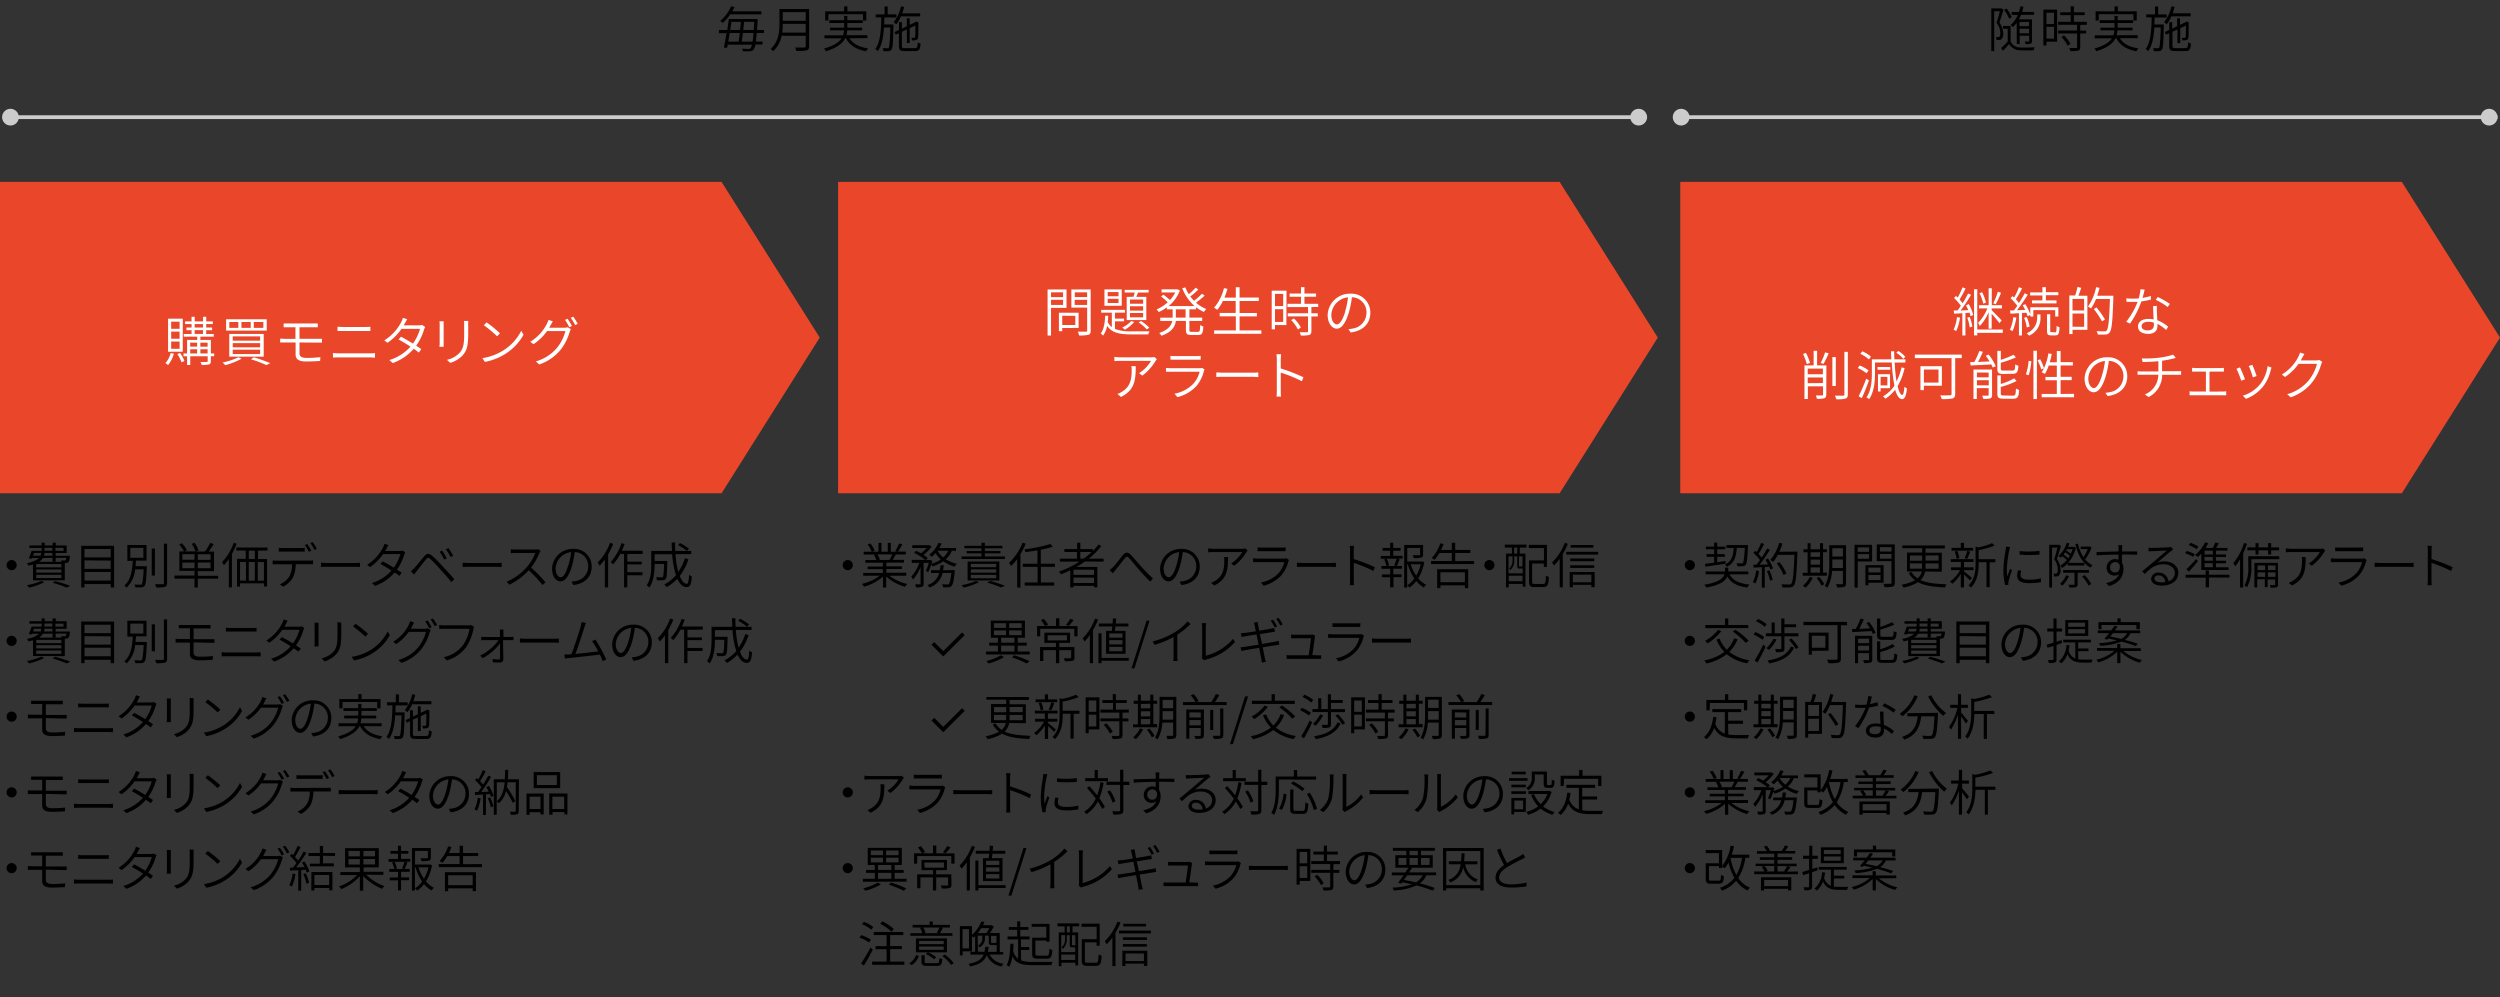
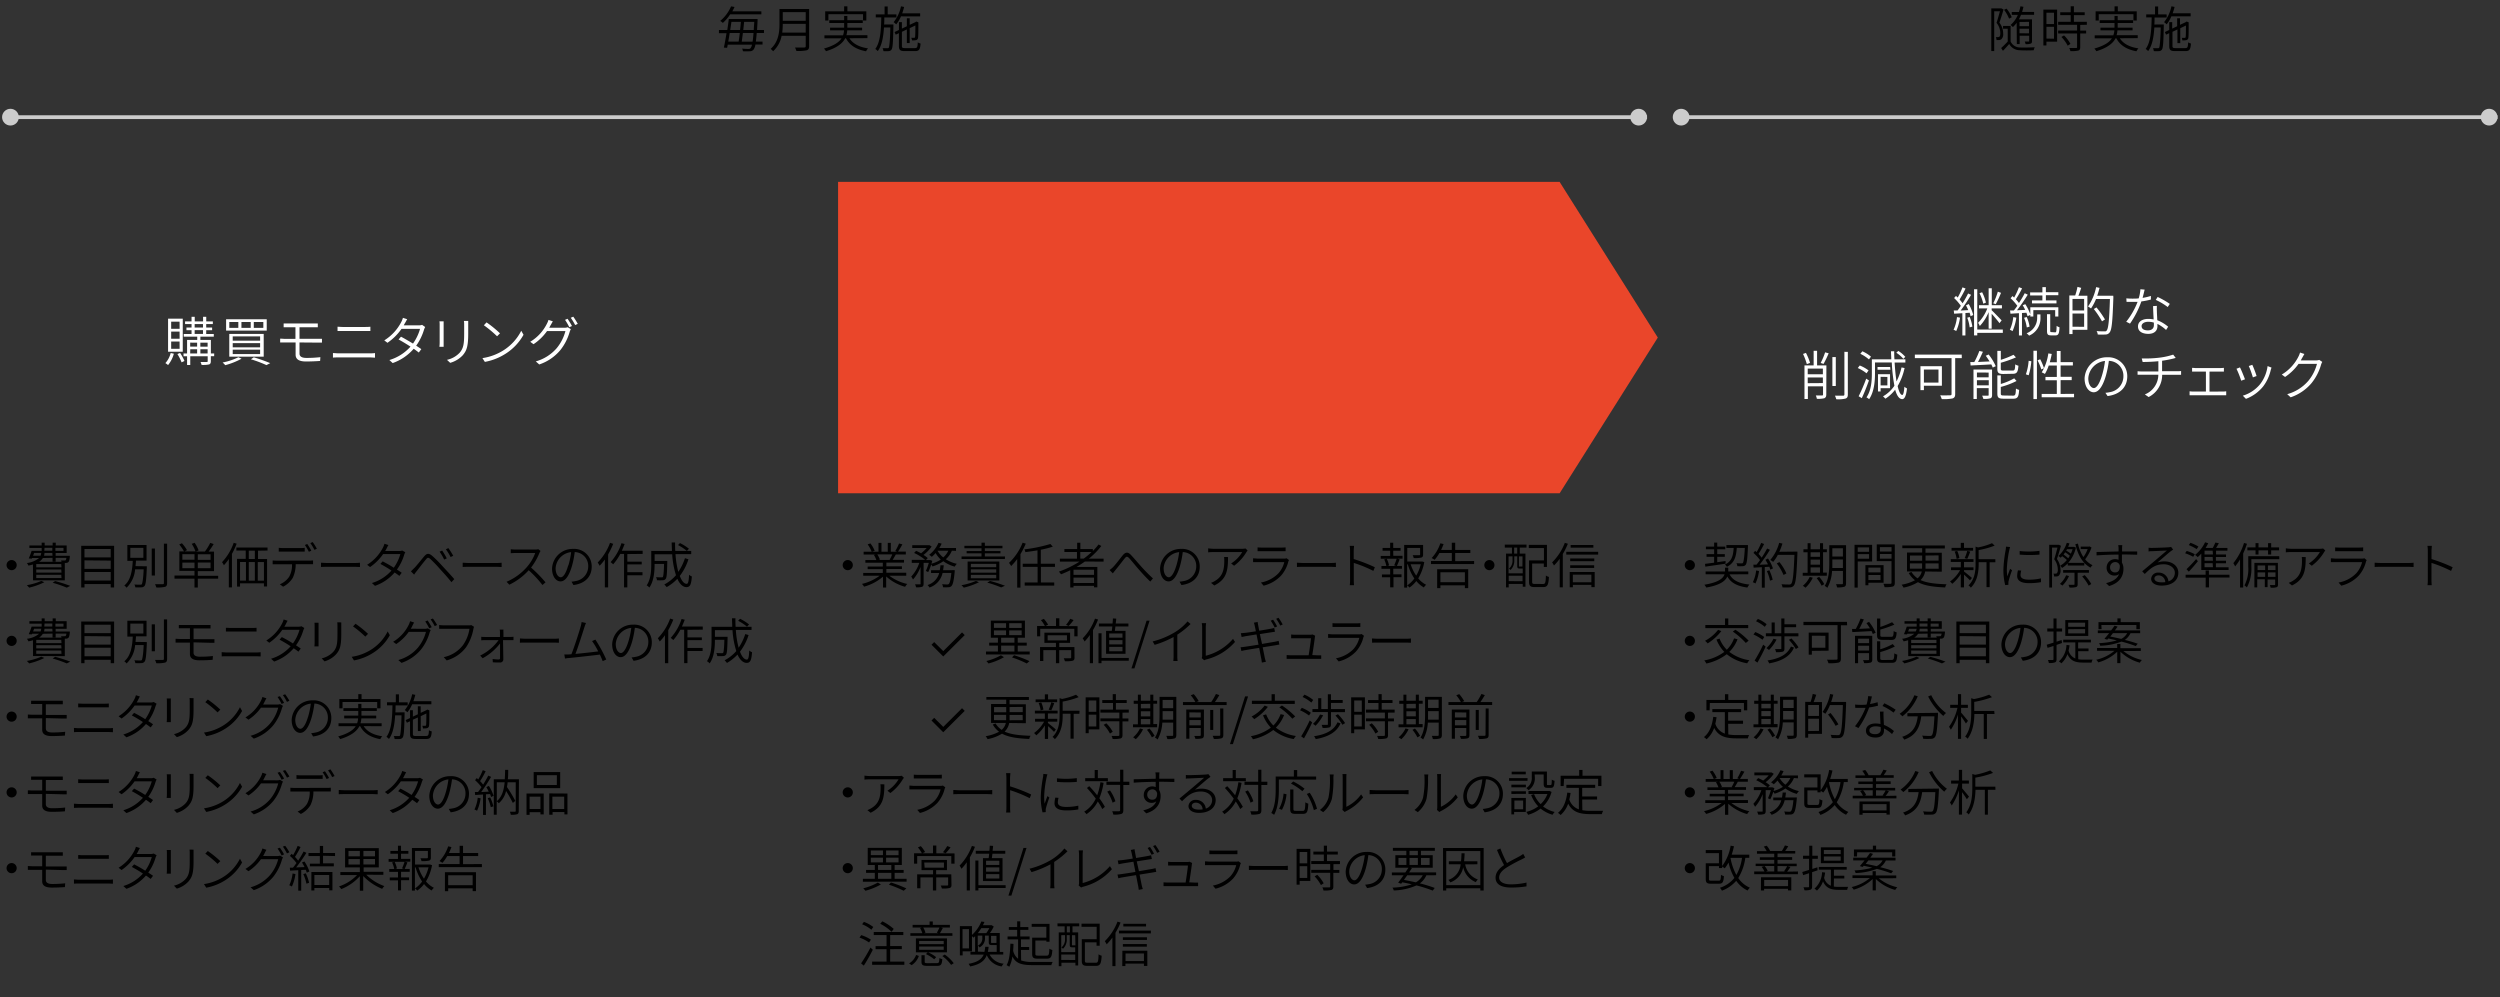
<svg xmlns="http://www.w3.org/2000/svg" id="レイヤー_1" data-name="レイヤー 1" viewBox="0 0 660 263.27">
  <rect x="0" y="0" width="660" height="263.27" fill="#333333" stroke="none" />
  <defs>
    <style>.cls-2{fill:#ea462a}.cls-3{fill:#fff}.cls-5{fill:#ccc}</style>
  </defs>
  <path d="M2.92 30.93h431.9m8.04 0h216.48" stroke="#ccc" fill="none" stroke-miterlimit="10" />
  <path d="M3.07 147.85a1.34 1.34 0 1 1-1.34 1.34 1.34 1.34 0 0 1 1.34-1.34zm8.63 5.86a18.78 18.78 0 0 1-4 1.43 5.78 5.78 0 0 0-.62-.65 16.73 16.73 0 0 0 3.83-1.13zm-3-4.69a10.69 10.69 0 0 1-1.2.3 2.4 2.4 0 0 0-.4-.68 6.19 6.19 0 0 0 3.22-1.33H8.47l-.07.17-.81-.05a16.39 16.39 0 0 0 .75-2H11v-.78H7.76V144H11v-.74h.79v.74h2.11v-.74h.82v.74h2.88v2h-2.91v.73h3.74v.3c-.09.79-.18 1.17-.38 1.35a.86.86 0 0 1-.61.23h-.33v4.6H8.72zm2-2.31a2.43 2.43 0 0 0 .18-.73H9c-.08.25-.17.49-.26.73zm5.47 2.21h-6.6v.86h6.67zm0 1.42h-6.6v.83h6.67zm0 1.4h-6.6v.87h6.67zm-4.86-4.42a3 3 0 0 1-1 1h5.94a2 2 0 0 0-.14-.36 8.65 8.65 0 0 0 .92 0c.16 0 .25 0 .31-.07a1.11 1.11 0 0 0 .18-.62h-2.83v1h-.82v-1zm2.5-1.34h-2.06a4.48 4.48 0 0 1-.12.73h2.24zm-2.11-.58h2.11v-.78h-2.05zm2.85 8a38.76 38.76 0 0 1 4 1.27l-.92.47a32.28 32.28 0 0 0-3.73-1.29zm.08-8.76v.78h2.13v-.78zm15.5-.55v11h-.9v-.9h-6.92v.9h-.87v-11zm-7.83.84v2.22h6.93v-2.22zm0 3v2.25h6.93V148zm6.93 5.33V151h-6.92v2.26zm9.53-3.76v.39c-.14 3.25-.27 4.43-.62 4.82a1.09 1.09 0 0 1-.82.35 14.09 14.09 0 0 1-1.6 0 1.66 1.66 0 0 0-.25-.75c.66.05 1.3.05 1.53.05s.33 0 .44-.13.38-1.27.49-3.93h-2.26a7.57 7.57 0 0 1-2.26 4.86 2 2 0 0 0-.6-.58c1.77-1.42 2.11-4.13 2.24-6.51h-1.43v-4.19h5.07V148h-2.8c0 .48-.07 1-.12 1.46zm-4.36-2.24h3.45v-2.63h-3.44zm5.66-2.44h.84v7.12h-.84zm4.06-1.3v10.41c0 .61-.18.88-.56 1a8.62 8.62 0 0 1-2.3.16 4.16 4.16 0 0 0-.33-.86h2c.26 0 .34-.09.34-.34v-10.37zm13.48 9.24h-5.38v2.35h-.87v-2.35h-5.28v-.82h5.28v-1.23h-4v-5.15h1.22a11.68 11.68 0 0 0-1.25-1.82l.71-.32a9.93 9.93 0 0 1 1.33 1.81l-.64.34h2.89a8.87 8.87 0 0 0-1-2l.77-.27a8.78 8.78 0 0 1 1.05 2l-.71.3h2.38a13.86 13.86 0 0 0 1.4-2.28l.91.31a22.35 22.35 0 0 1-1.34 2h1.43v5.15h-4.28v1.23h5.38zm-9.46-5h3.21v-1.46h-3.21zm3.21 2.24v-1.48h-3.21V150zm4.24-3.67h-3.37v1.48h3.37zm0 2.18h-3.37V150h3.37zm6.89-4.98a20.49 20.49 0 0 1-1.25 2.7v8.85h-.82v-7.5a14.77 14.77 0 0 1-1.3 1.65 5.4 5.4 0 0 0-.49-.82 14.5 14.5 0 0 0 3.08-5.11zm5.64 1.85v2.2h2.39v7.25h-.83V154h-6.31v.86h-.79v-7.32h2.29v-2.2H62.4v-.79h8.23v.79zm-4.75 7.89h1.56v-4.91h-1.56zm3.91-7.89h-1.6v2.2h1.6zm-1.6 3v4.91h1.6v-4.91zm4 0h-1.63v4.91h1.63zm11.97-.38a8.83 8.83 0 0 0 1-.05v1h-4.59a8.19 8.19 0 0 1-.77 3.6 6.4 6.4 0 0 1-2.55 2.34l-.86-.64a5.46 5.46 0 0 0 2.47-2 6.37 6.37 0 0 0 .74-3.29h-5.11v-1a9.84 9.84 0 0 0 1.11.05zm-6.9-2.38h-1.16v-1a10.41 10.41 0 0 0 1.14.07h4.54c.36 0 .82 0 1.18-.07v1h-1.18zm6.79.05a14.74 14.74 0 0 0-1.05-1.79l.62-.27a16.91 16.91 0 0 1 1.08 1.78zm1-2.57a14.26 14.26 0 0 1 1.11 1.77l-.64.29a12.71 12.71 0 0 0-1.08-1.78zm2.21 5.46c.38 0 1 .07 1.75.07h7.15a13.52 13.52 0 0 0 1.38-.07v1.13c-.26 0-.78-.05-1.36-.05H86.5c-.71 0-1.36 0-1.75.05zm22.25-2.77a4.11 4.11 0 0 0-.29.65 13 13 0 0 1-1.92 3.93c.49.31.94.61 1.26.84l-.62.83c-.31-.25-.74-.57-1.25-.9a12.05 12.05 0 0 1-5.18 3.52l-.82-.74a11.24 11.24 0 0 0 5.17-3.29c-1-.68-2.18-1.35-2.93-1.75l.6-.68c.77.39 1.9 1 2.94 1.68a11.66 11.66 0 0 0 1.73-3.6h-4.55a13.44 13.44 0 0 1-3.44 3.42l-.78-.6a11.52 11.52 0 0 0 4.19-4.55 5 5 0 0 0 .38-1l1.05.34c-.2.33-.4.73-.53 1s-.21.38-.33.57h3.72a2.17 2.17 0 0 0 .79-.12zm2.41 4.13c.62-.62 1.78-2.11 2.59-3.06.68-.79 1.18-.88 2.09-.13a31 31 0 0 1 2.69 2.7c.87.94 2.2 2.34 3.15 3.46l-.75.81c-.91-1.17-2.11-2.48-3-3.45a35.64 35.64 0 0 0-2.56-2.67c-.56-.46-.73-.44-1.18.12-.65.77-1.77 2.22-2.37 3-.26.31-.55.7-.74 1l-.84-.86c.36-.37.59-.59.92-.92zm8.54-2.51l-.69.31a14.31 14.31 0 0 0-1.21-2.08l.68-.29a19.55 19.55 0 0 1 1.22 2.06zm1.7-.69l-.69.34a14 14 0 0 0-1.25-2.05l.66-.31a19.22 19.22 0 0 1 1.28 2.02zm2.5 1.84c.38 0 1 .07 1.75.07h7.15a13.53 13.53 0 0 0 1.38-.07v1.13c-.26 0-.78-.05-1.37-.05h-7.16c-.71 0-1.37 0-1.75.05zm20.56-3.1a2.69 2.69 0 0 0-.3.52 16.38 16.38 0 0 1-2.21 3.86 36.44 36.44 0 0 1 3.82 3.9l-.81.7a30.81 30.81 0 0 0-3.63-3.9 16.59 16.59 0 0 1-5.11 3.82l-.74-.77a14.79 14.79 0 0 0 5.37-3.89 11.76 11.76 0 0 0 2.2-3.71h-5.19c-.46 0-1.16.05-1.27.06V145a12.56 12.56 0 0 0 1.27.08h5.1a3.86 3.86 0 0 0 .91-.09zm8.17 8.1a7.66 7.66 0 0 0 1.08-.16 3.92 3.92 0 0 0 3.33-3.87 3.65 3.65 0 0 0-3.56-3.78 25 25 0 0 1-.75 3.74c-.79 2.65-1.81 4-3 4s-2.24-1.29-2.24-3.41a5.44 5.44 0 0 1 5.58-5.17 4.62 4.62 0 0 1 4.89 4.68c0 2.69-1.79 4.49-4.82 4.86zm-.83-4.28a20.2 20.2 0 0 0 .73-3.52 4.57 4.57 0 0 0-4.1 4.24c0 1.68.79 2.4 1.37 2.4s1.32-.86 1.95-3.12zm11.84-5.71a22.91 22.91 0 0 1-1.34 2.79v8.72h-.87v-7.38a12.87 12.87 0 0 1-1.38 1.66 4.84 4.84 0 0 0-.51-.85 14.68 14.68 0 0 0 3.26-5.21zm3.73 2.7v2h3.8v.73h-3.8v2.05h4v.82h-4v3.2h-.87v-8.83h-1a14.07 14.07 0 0 1-1.87 2.74 6.44 6.44 0 0 0-.68-.58 13.65 13.65 0 0 0 2.87-5l.83.21c-.22.61-.48 1.21-.74 1.79h5.5v.83zm16.13 1.38a14.48 14.48 0 0 1-2.28 4.39c.49 1.33 1.12 2.09 1.82 2.09.38 0 .55-.68.62-2.4a2.05 2.05 0 0 0 .74.45c-.16 2.17-.48 2.82-1.43 2.82s-1.79-.83-2.4-2.2A11.93 11.93 0 0 1 176 155a5.14 5.14 0 0 0-.62-.7 10.64 10.64 0 0 0 3.08-2.44 23 23 0 0 1-1-5.53h-4.64v1.76h3.34v.39c-.06 2.94-.14 4-.42 4.34a.92.92 0 0 1-.74.36 12.82 12.82 0 0 1-1.57 0 1.79 1.79 0 0 0-.25-.81c.62.05 1.2.05 1.43.05s.31 0 .4-.13.25-1.05.3-3.41h-2.5v.23c0 1.79-.2 4.34-1.38 6a3.13 3.13 0 0 0-.71-.58c1.09-1.59 1.21-3.81 1.21-5.47v-3.61h5.46c0-.73-.07-1.48-.07-2.24h.9c0 .77 0 1.52.05 2.24h4.21v.84h-4.15a24.57 24.57 0 0 0 .74 4.68 13.92 13.92 0 0 0 1.76-3.61zm-.42-2.21a13 13 0 0 0-2.33-1.54l.51-.53a12.42 12.42 0 0 1 2.37 1.5zM3.07 167.85a1.34 1.34 0 1 1-1.34 1.34 1.34 1.34 0 0 1 1.34-1.34zm8.63 5.86a18.78 18.78 0 0 1-4 1.43 5.78 5.78 0 0 0-.62-.65 16.73 16.73 0 0 0 3.83-1.13zm-3-4.69a10.69 10.69 0 0 1-1.2.3 2.4 2.4 0 0 0-.4-.68 6.19 6.19 0 0 0 3.22-1.33H8.47l-.07.17-.81-.05a16.39 16.39 0 0 0 .75-2H11v-.78H7.76V164H11v-.74h.79v.74h2.11v-.74h.82v.74h2.88v2h-2.91v.73h3.74v.3c-.09.79-.18 1.17-.38 1.35a.86.86 0 0 1-.61.23h-.33v4.6H8.72zm2-2.31a2.43 2.43 0 0 0 .18-.73H9c-.08.25-.17.49-.26.73zm5.47 2.21h-6.6v.86h6.67zm0 1.42h-6.6v.83h6.67zm0 1.4h-6.6v.87h6.67zm-4.86-4.42a3 3 0 0 1-1 1h5.94a2 2 0 0 0-.14-.36 8.65 8.65 0 0 0 .92 0c.16 0 .25 0 .31-.07a1.11 1.11 0 0 0 .18-.62h-2.83v1h-.82v-1zm2.5-1.34h-2.06a4.48 4.48 0 0 1-.12.73h2.24zm-2.11-.58h2.11v-.78h-2.05zm2.85 8a38.76 38.76 0 0 1 4 1.27l-.92.47a32.28 32.28 0 0 0-3.73-1.29zm.08-8.76v.78h2.13v-.78zm15.5-.55v11h-.9v-.9h-6.92v.9h-.87v-11zm-7.83.84v2.22h6.93v-2.22zm0 3v2.25h6.93V168zm6.93 5.33V171h-6.92v2.26zm9.53-3.76v.39c-.14 3.25-.27 4.43-.62 4.82a1.09 1.09 0 0 1-.82.35 14.09 14.09 0 0 1-1.6 0 1.66 1.66 0 0 0-.25-.75c.66.05 1.3.05 1.53.05s.33 0 .44-.13.38-1.27.49-3.93h-2.26a7.57 7.57 0 0 1-2.26 4.86 2 2 0 0 0-.6-.58c1.77-1.42 2.11-4.13 2.24-6.51h-1.43v-4.19h5.07V168h-2.8c0 .48-.07 1-.12 1.46zm-4.36-2.24h3.45v-2.63h-3.44zm5.66-2.44h.84v7.12h-.84zm4.06-1.3v10.41c0 .61-.18.88-.56 1a8.62 8.62 0 0 1-2.3.16 4.16 4.16 0 0 0-.33-.86h2c.26 0 .34-.09.34-.34v-10.37zm6.98 6.06v2.72c0 .64.46 1.07 1.68 1.07a29 29 0 0 0 3.43-.18l-.07 1c-1 .08-2.24.13-3.48.13-1.88 0-2.52-.66-2.52-1.68v-3h-3.79v-1c.35 0 .84.05 1.2.05h2.59v-2.83h-2.93V165h8.37v.92H51.1v2.83h5.51v.95h-1zm7.42 2.6c.43 0 .84.07 1.31.07h7.84a8.37 8.37 0 0 0 1.14-.07v1.12c-.38 0-.81-.05-1.14-.05h-7.83c-.47 0-.9 0-1.31.05zm1.12-6.45c.4 0 .81.05 1.24.05h5.6a12 12 0 0 0 1.25-.05v1h-8.09zm20.71.06a4.11 4.11 0 0 0-.29.65 13 13 0 0 1-1.92 3.93c.49.31.94.61 1.26.84l-.62.83c-.31-.25-.74-.57-1.25-.9a12.05 12.05 0 0 1-5.15 3.51l-.82-.74a11.24 11.24 0 0 0 5.17-3.29c-1-.68-2.18-1.35-2.93-1.75l.6-.68c.77.39 1.9 1 2.94 1.68a11.66 11.66 0 0 0 1.73-3.6h-4.54a13.44 13.44 0 0 1-3.44 3.42l-.78-.6a11.52 11.52 0 0 0 4.19-4.55 5 5 0 0 0 .38-1l1.05.34c-.2.33-.4.73-.53 1s-.21.38-.33.57h3.72a2.17 2.17 0 0 0 .79-.12zm3.75-1.39v6.25H83a8.37 8.37 0 0 0 .06-1v-4.33c0-.23 0-.69-.05-.92zm6-.09v3.09c0 3.18-.4 4.19-1.34 5.3a6.73 6.73 0 0 1-3.08 1.9l-.75-.79a6.06 6.06 0 0 0 3.07-1.74c.94-1.09 1.09-2.16 1.09-4.69v-2c0-.43 0-.78-.06-1.09zm7.97 7.14a12.15 12.15 0 0 0 4.28-4.75l.56 1a12.93 12.93 0 0 1-4.29 4.58 14.12 14.12 0 0 1-5.17 2.07l-.6-.95a13.22 13.22 0 0 0 5.22-1.95zm-.91-4.11l-.72.73a27.16 27.16 0 0 0-3.24-2.7l.66-.7a27.24 27.24 0 0 1 3.3 2.67zm14.96-1.34a2.19 2.19 0 0 0 .81-.12l.78.47a3.71 3.71 0 0 0-.29.65 12.77 12.77 0 0 1-2.3 4.5A11.5 11.5 0 0 1 106 175l-.85-.75a10.49 10.49 0 0 0 5.19-3.28 10.82 10.82 0 0 0 2.11-4.15h-4.55a12.57 12.57 0 0 1-3.3 3.21l-.81-.6a10.74 10.74 0 0 0 4.09-4.43 4.8 4.8 0 0 0 .38-1l1.07.35c-.2.31-.4.73-.53 1s-.22.42-.35.64zm.77-2.2a18.31 18.31 0 0 1 1.08 1.78l-.65.3a14.89 14.89 0 0 0-1.05-1.81zm1.4-.51a16.36 16.36 0 0 1 1.11 1.71l-.64.3a13.71 13.71 0 0 0-1.08-1.79zm10.86 2.19a2.9 2.9 0 0 0-.18.61 12.45 12.45 0 0 1-1.94 4.8 9.7 9.7 0 0 1-5.1 3.46l-.78-.86a8.63 8.63 0 0 0 5.06-3.15 10 10 0 0 0 1.73-4.34h-8v-1a9.31 9.31 0 0 0 1.26.09h6.6a2.87 2.87 0 0 0 .64-.06zm9.58 2.67a7.62 7.62 0 0 0 .83-.05v.9h-2.76l.08 5.06a.83.83 0 0 1-.92.84c-.49 0-1.35 0-1.86-.06l-.05-.87a10.7 10.7 0 0 0 1.6.13.33.33 0 0 0 .36-.38v-3.85a14.61 14.61 0 0 1-4.59 3.91l-.65-.71a13.12 13.12 0 0 0 4.85-4.07H128c-.34 0-.64 0-.95.05v-.94a7.51 7.51 0 0 0 .94.05h4v-1.1c0-.23 0-.56-.08-.85h1a6 6 0 0 0 0 .85v1.1zm2.54.41c.38 0 1 .07 1.75.07h7.15a13.53 13.53 0 0 0 1.38-.07v1.13c-.26 0-.78-.05-1.37-.05H139c-.71 0-1.37 0-1.75.05zm21.84 5.98c-.17-.46-.43-1.08-.74-1.73-2 .25-6.41.74-8.16.91-.33 0-.69.08-1.05.13l-.18-1.08h1.17l.71-.05c.7-1.73 2.08-6 2.43-7.29a7.58 7.58 0 0 0 .25-1.21l1.16.25c-.12.31-.26.61-.43 1.16-.38 1.21-1.7 5.36-2.35 7 2-.18 4.6-.48 6-.66a18.72 18.72 0 0 0-1.61-2.73l.87-.39a38.22 38.22 0 0 1 2.87 5.26zm7.64-.98a7.65 7.65 0 0 0 1.08-.16 3.92 3.92 0 0 0 3.33-3.87 3.65 3.65 0 0 0-3.56-3.78 25.2 25.2 0 0 1-.75 3.74c-.79 2.65-1.81 4-3 4s-2.24-1.29-2.24-3.41a5.44 5.44 0 0 1 5.58-5.17 4.62 4.62 0 0 1 4.89 4.68c0 2.69-1.79 4.49-4.82 4.86zm-.83-4.28a20.11 20.11 0 0 0 .73-3.52 4.57 4.57 0 0 0-4.09 4.24c0 1.68.79 2.4 1.36 2.4s1.32-.86 2-3.12zm11.84-5.71a22.91 22.91 0 0 1-1.34 2.79v8.72h-.87v-7.38a12.87 12.87 0 0 1-1.38 1.66 4.84 4.84 0 0 0-.51-.85 14.67 14.67 0 0 0 3.26-5.21zm3.73 2.7v2h3.8v.73h-3.8v2.05h4v.82h-4v3.2h-.87v-8.83h-1a14 14 0 0 1-1.87 2.74 6.32 6.32 0 0 0-.68-.58 13.66 13.66 0 0 0 2.87-5l.83.21c-.22.61-.48 1.21-.74 1.79h5.5v.83zm16.14 1.38a14.48 14.48 0 0 1-2.27 4.39c.49 1.33 1.12 2.09 1.82 2.09.38 0 .55-.68.62-2.4a2 2 0 0 0 .74.45c-.16 2.17-.48 2.82-1.43 2.82s-1.79-.83-2.41-2.2a11.89 11.89 0 0 1-2.78 2.22 5.08 5.08 0 0 0-.62-.7 10.62 10.62 0 0 0 3.08-2.44 23 23 0 0 1-1-5.53h-4.64v1.76h3.34v.39c-.07 2.94-.14 4-.42 4.34a.92.92 0 0 1-.74.36 12.84 12.84 0 0 1-1.57 0 1.77 1.77 0 0 0-.25-.81c.62.05 1.2.05 1.43.05s.31 0 .4-.13.25-1.05.3-3.41h-2.5v.23c0 1.79-.19 4.34-1.38 6a3.11 3.11 0 0 0-.71-.58c1.09-1.59 1.21-3.81 1.21-5.47v-3.61h5.46c0-.73-.06-1.48-.06-2.24h.9c0 .77 0 1.52.05 2.24h4.21v.84h-4.15A24.56 24.56 0 0 0 195 171a13.92 13.92 0 0 0 1.75-3.61zm-.42-2.21a13 13 0 0 0-2.34-1.55l.51-.53a12.39 12.39 0 0 1 2.37 1.5zM3.07 187.85a1.34 1.34 0 1 1-1.34 1.34 1.34 1.34 0 0 1 1.34-1.34zm9.03 1.73v2.72c0 .64.46 1.07 1.68 1.07a29 29 0 0 0 3.43-.18l-.07 1c-1 .08-2.24.13-3.48.13-1.88 0-2.52-.66-2.52-1.68v-3H7.35v-1c.35 0 .84.05 1.2.05h2.59v-2.83H8.21V185h8.37v.92H12.1v2.83h5.51v.95h-1zm7.42 2.6c.43 0 .84.07 1.31.07h7.84a8.37 8.37 0 0 0 1.14-.07v1.12c-.38 0-.81-.05-1.14-.05h-7.83c-.47 0-.9 0-1.31.05zm1.12-6.45c.4 0 .81.05 1.24.05h5.6a12 12 0 0 0 1.25-.05v1h-8.09zm20.71.06a4.11 4.11 0 0 0-.29.65 13 13 0 0 1-1.92 3.93c.49.31.94.61 1.26.84l-.62.83c-.31-.25-.74-.57-1.25-.9a12.05 12.05 0 0 1-5.15 3.51l-.82-.74a11.24 11.24 0 0 0 5.17-3.29c-1-.68-2.18-1.35-2.93-1.75l.6-.68c.77.39 1.9 1 2.94 1.68a11.66 11.66 0 0 0 1.73-3.6h-4.54a13.44 13.44 0 0 1-3.44 3.42l-.78-.6a11.52 11.52 0 0 0 4.19-4.55 5 5 0 0 0 .38-1l1.05.34c-.2.33-.4.73-.53 1s-.21.38-.33.57h3.72a2.17 2.17 0 0 0 .79-.12zm3.75-1.39v6.25H44a8.37 8.37 0 0 0 .06-1v-4.33c0-.23 0-.69-.05-.92zm6-.09v3.09c0 3.18-.4 4.19-1.34 5.3a6.73 6.73 0 0 1-3.08 1.9l-.75-.79a6.06 6.06 0 0 0 3.07-1.74c.94-1.09 1.09-2.16 1.09-4.69v-2c0-.43 0-.78-.06-1.09zm7.97 7.14a12.15 12.15 0 0 0 4.28-4.75l.56 1a12.93 12.93 0 0 1-4.29 4.58 14.12 14.12 0 0 1-5.17 2.07l-.6-.95a13.22 13.22 0 0 0 5.22-1.95zm-.91-4.11l-.72.73a27.16 27.16 0 0 0-3.24-2.7l.66-.7a27.24 27.24 0 0 1 3.3 2.67zM73.12 186a2.19 2.19 0 0 0 .81-.12l.78.47a3.71 3.71 0 0 0-.29.65 12.77 12.77 0 0 1-2.3 4.5A11.5 11.5 0 0 1 67 195l-.85-.75a10.49 10.49 0 0 0 5.19-3.28 10.82 10.82 0 0 0 2.11-4.15H68.9a12.57 12.57 0 0 1-3.3 3.18l-.81-.6a10.74 10.74 0 0 0 4.1-4.4 4.8 4.8 0 0 0 .38-1l1.07.35c-.2.31-.4.73-.53 1s-.22.42-.35.64zm.77-2.2a18.31 18.31 0 0 1 1.11 1.75l-.65.3a14.89 14.89 0 0 0-1.08-1.85zm1.4-.51A16.36 16.36 0 0 1 76.4 185l-.64.3a13.71 13.71 0 0 0-1.08-1.79zm6.86 10.27a7.65 7.65 0 0 0 1.08-.16 3.92 3.92 0 0 0 3.33-3.87 3.65 3.65 0 0 0-3.56-3.79 25.2 25.2 0 0 1-.75 3.74c-.79 2.65-1.81 4-3 4s-2.25-1.3-2.25-3.42a5.44 5.44 0 0 1 5.58-5.17 4.62 4.62 0 0 1 4.89 4.68c0 2.69-1.79 4.49-4.82 4.86zm-.83-4.28a20.11 20.11 0 0 0 .73-3.52 4.57 4.57 0 0 0-4.1 4.24c0 1.68.79 2.4 1.36 2.4s1.33-.86 2-3.12zM96 191.7c.92 1.46 2.63 2.34 4.91 2.67a3.61 3.61 0 0 0-.52.77c-2.52-.47-4.33-1.55-5.3-3.43h-.21c-.68 1.29-2.09 2.5-5.07 3.41a4.05 4.05 0 0 0-.53-.7c2.61-.74 4-1.69 4.63-2.7h-4.54v-.78h4.91a4.57 4.57 0 0 0 .26-1.29h-3.67v-.73h3.71v-1.23h-3.92v-.74h3.91v-1.13h.84v1.13h4.07v.74h-4.06v1.23h3.9v.73h-3.93a5.54 5.54 0 0 1-.22 1.29h5.58v.78zm-5.57-4.7h-.84v-2.44h5v-1.3h.86v1.3h5V187h-.87v-1.68h-9.15zm16.38 1.06v.42c-.09 4.34-.17 5.79-.51 6.23a1 1 0 0 1-.74.39 12.81 12.81 0 0 1-1.39 0 1.75 1.75 0 0 0-.22-.77h1.25c.18 0 .3 0 .4-.16s.33-1.6.4-5.32h-1.68c-.16 2.5-.55 4.77-1.64 6.24a2.87 2.87 0 0 0-.66-.56c1.37-1.81 1.53-5.1 1.59-8.33h-1.44v-.81h2.33v-2.09h.82v2.11h2.31v.81h-3.2c0 .62 0 1.23-.05 1.85zm2-2.14a8.94 8.94 0 0 1-1.26 2.12 5.16 5.16 0 0 0-.68-.58 9.92 9.92 0 0 0 1.94-4.19l.83.17a16.82 16.82 0 0 1-.51 1.68h4.75v.81zm3.69 8.38c.58 0 .69-.25.74-1.52a2.33 2.33 0 0 0 .74.31c-.1 1.52-.36 2-1.44 2h-2.7c-1.23 0-1.59-.26-1.59-1.35v-3.33l-.83.39-.33-.69 1.16-.55v-2.07h.75v1.7l1.31-.62v-2.11h.75v1.74l1.52-.72.08-.06.13-.1.56.21v.14c0 1.85 0 3.54-.08 3.9a.71.71 0 0 1-.6.68 5.81 5.81 0 0 1-1 .06 2.09 2.09 0 0 0-.19-.69h.73c.12 0 .25 0 .29-.26s.06-1.44.06-3l-1.49.71V193h-.75v-3.59L109 190v3.71c0 .49.12.6.84.6zM3.07 207.85a1.34 1.34 0 1 1-1.34 1.34 1.34 1.34 0 0 1 1.34-1.34zm9.03 1.73v2.72c0 .64.46 1.07 1.68 1.07a29 29 0 0 0 3.43-.18l-.07 1c-1 .08-2.24.13-3.48.13-1.88 0-2.52-.66-2.52-1.68v-3H7.35v-1c.35 0 .84.05 1.2.05h2.59v-2.83H8.21V205h8.37v.92H12.1v2.83h5.51v.95h-1zm7.42 2.6c.43 0 .84.07 1.31.07h7.84a8.37 8.37 0 0 0 1.14-.07v1.12c-.38 0-.81-.05-1.14-.05h-7.83c-.47 0-.9 0-1.31.05zm1.12-6.45c.4 0 .81.05 1.24.05h5.6a12 12 0 0 0 1.25-.05v1h-8.09zm20.71.06a4.11 4.11 0 0 0-.29.65 13 13 0 0 1-1.92 3.93c.49.31.94.61 1.26.84l-.62.83c-.31-.25-.74-.57-1.25-.9a12.05 12.05 0 0 1-5.15 3.51l-.82-.74a11.24 11.24 0 0 0 5.17-3.29c-1-.68-2.18-1.35-2.93-1.75l.6-.68c.77.39 1.9 1 2.94 1.68a11.66 11.66 0 0 0 1.73-3.6h-4.54a13.44 13.44 0 0 1-3.44 3.42l-.78-.6a11.52 11.52 0 0 0 4.19-4.55 5 5 0 0 0 .38-1l1.05.34c-.2.33-.4.73-.53 1s-.21.38-.33.57h3.72a2.17 2.17 0 0 0 .79-.12zm3.75-1.39v6.25H44a8.37 8.37 0 0 0 .06-1v-4.33c0-.23 0-.69-.05-.92zm6-.09v3.09c0 3.18-.4 4.19-1.34 5.3a6.73 6.73 0 0 1-3.08 1.9l-.75-.79a6.06 6.06 0 0 0 3.07-1.74c.94-1.09 1.09-2.16 1.09-4.69v-2c0-.43 0-.78-.06-1.09zm7.97 7.14a12.15 12.15 0 0 0 4.28-4.75l.56 1a12.93 12.93 0 0 1-4.29 4.58 14.12 14.12 0 0 1-5.17 2.07l-.6-.95a13.22 13.22 0 0 0 5.22-1.95zm-.91-4.11l-.72.73a27.16 27.16 0 0 0-3.24-2.7l.66-.7a27.24 27.24 0 0 1 3.3 2.67zM73.12 206a2.19 2.19 0 0 0 .81-.12l.78.47a3.71 3.71 0 0 0-.29.65 12.77 12.77 0 0 1-2.3 4.5A11.5 11.5 0 0 1 67 215l-.85-.75a10.49 10.49 0 0 0 5.19-3.28 10.82 10.82 0 0 0 2.11-4.15H68.9a12.57 12.57 0 0 1-3.3 3.18l-.81-.6a10.74 10.74 0 0 0 4.1-4.4 4.8 4.8 0 0 0 .38-1l1.07.35c-.2.31-.4.73-.53 1s-.22.42-.35.64zm.77-2.2a18.31 18.31 0 0 1 1.11 1.75l-.65.3a14.89 14.89 0 0 0-1.08-1.85zm1.4-.51A16.36 16.36 0 0 1 76.4 205l-.64.3a13.71 13.71 0 0 0-1.08-1.79zM86.33 208a8.83 8.83 0 0 0 1-.05v1h-4.59a8.19 8.19 0 0 1-.77 3.6 6.4 6.4 0 0 1-2.55 2.34l-.86-.64a5.46 5.46 0 0 0 2.47-2 6.37 6.37 0 0 0 .74-3.29h-5.11v-1a9.84 9.84 0 0 0 1.11.05zm-6.9-2.38h-1.16v-1a10.41 10.41 0 0 0 1.14.07H84c.36 0 .82 0 1.18-.07v1H84zm6.79.05a14.74 14.74 0 0 0-1.05-1.79l.62-.27a16.91 16.91 0 0 1 1.08 1.78zm1-2.57a14.26 14.26 0 0 1 1.11 1.77l-.64.29a12.71 12.71 0 0 0-1.08-1.78zm2.21 5.46c.38 0 1 .07 1.75.07h7.15a13.52 13.52 0 0 0 1.38-.07v1.13c-.26 0-.78-.05-1.36-.05h-7.17c-.71 0-1.36 0-1.75.05zm22.23-2.77a4.11 4.11 0 0 0-.29.65 13 13 0 0 1-1.92 3.93c.49.31.94.61 1.26.84l-.62.83c-.31-.25-.74-.57-1.25-.9a12.05 12.05 0 0 1-5.15 3.51l-.82-.74a11.24 11.24 0 0 0 5.17-3.29c-1-.68-2.18-1.35-2.93-1.75l.6-.68c.77.39 1.9 1 2.94 1.68a11.66 11.66 0 0 0 1.73-3.6h-4.55a13.44 13.44 0 0 1-3.44 3.42l-.78-.6a11.52 11.52 0 0 0 4.19-4.55 5 5 0 0 0 .38-1l1.05.34c-.2.33-.4.73-.53 1s-.21.38-.33.57h3.72a2.17 2.17 0 0 0 .79-.12zm6.82 7.77a7.65 7.65 0 0 0 1.08-.16 3.92 3.92 0 0 0 3.33-3.87 3.65 3.65 0 0 0-3.56-3.78 25.2 25.2 0 0 1-.75 3.74c-.79 2.65-1.81 4-3 4s-2.24-1.29-2.24-3.41a5.44 5.44 0 0 1 5.58-5.17 4.62 4.62 0 0 1 4.89 4.68c0 2.69-1.79 4.49-4.82 4.86zm-.83-4.28a20.11 20.11 0 0 0 .73-3.52 4.57 4.57 0 0 0-4.09 4.24c0 1.68.79 2.4 1.36 2.4s1.35-.86 2-3.12zm9.23 1.47a11.25 11.25 0 0 1-.94 3.29 3.37 3.37 0 0 0-.69-.33 9.43 9.43 0 0 0 .87-3.11zm2.18-3.28a11 11 0 0 1 1.24 2.63l-.66.31a5.5 5.5 0 0 0-.26-.78l-1.09.06v5.45h-.77v-5.39l-2.08.13-.07-.79h.83c.3-.36.61-.81.92-1.27a12.44 12.44 0 0 0-1.7-1.85l.44-.56c.13.12.27.23.4.36a17 17 0 0 0 1.2-2.46l.75.3a22.58 22.58 0 0 1-1.47 2.61 8.24 8.24 0 0 1 .81.92c.52-.83 1-1.68 1.35-2.38l.74.34a43.16 43.16 0 0 1-2.61 4l2-.1a12.87 12.87 0 0 0-.64-1.2zm.35 3.05a11.31 11.31 0 0 1 .84 2.35l-.68.23a11.18 11.18 0 0 0-.81-2.38zm7.54 3.56c0 .48-.1.74-.42.88a5.33 5.33 0 0 1-1.68.14 2.66 2.66 0 0 0-.26-.81h1.34c.17 0 .22-.05.22-.22v-7.55H134c0 .43-.1.85-.17 1.25a32 32 0 0 1 2.21 3.67l-.65.53a29.18 29.18 0 0 0-1.79-3.15 6 6 0 0 1-1.92 3.24 2.35 2.35 0 0 0-.55-.52v3.55h-.77v-9.37h2.9c.05-.79.08-1.62.09-2.47h.82c0 .84 0 1.68-.1 2.47H137zm-5.79-2.57c1.35-1.1 1.86-2.87 2.07-5h-2.07zm7.84-2.02h4.54V215h-.86v-.58h-2.86v.71H139zm.82.83v3.25h2.86v-3.25zm8.07-2.25h-7v-4.25h7zm-.87-3.42h-5.28v2.59H147zm2.79 4.84V215H149v-.62h-3.12v.71H145v-5.63zm-.86 4.08v-3.25h-3.12v3.25zM3.07 227.85a1.34 1.34 0 1 1-1.34 1.34 1.34 1.34 0 0 1 1.34-1.34zm9.03 1.73v2.72c0 .64.46 1.07 1.68 1.07a29 29 0 0 0 3.43-.18l-.07 1c-1 .08-2.24.13-3.48.13-1.88 0-2.52-.66-2.52-1.68v-3H7.35v-1c.35 0 .84.05 1.2.05h2.59v-2.83H8.21V225h8.37v.92H12.1v2.83h5.51v.95h-1zm7.42 2.6c.43 0 .84.07 1.31.07h7.84a8.37 8.37 0 0 0 1.14-.07v1.12c-.38 0-.81-.05-1.14-.05h-7.83c-.47 0-.9 0-1.31.05zm1.12-6.45c.4 0 .81.05 1.24.05h5.6a12 12 0 0 0 1.25-.05v1h-8.09zm20.71.06a4.11 4.11 0 0 0-.29.65 13 13 0 0 1-1.92 3.93c.49.31.94.61 1.26.84l-.62.83c-.31-.25-.74-.57-1.25-.9a12.05 12.05 0 0 1-5.15 3.51l-.82-.74a11.24 11.24 0 0 0 5.17-3.29c-1-.68-2.18-1.35-2.93-1.75l.6-.68c.77.39 1.9 1 2.94 1.68a11.66 11.66 0 0 0 1.73-3.6h-4.54a13.44 13.44 0 0 1-3.44 3.42l-.78-.6a11.52 11.52 0 0 0 4.19-4.55 5 5 0 0 0 .38-1l1.05.34c-.2.33-.4.73-.53 1s-.21.38-.33.57h3.72a2.17 2.17 0 0 0 .79-.12zm3.75-1.39v6.25H44a8.37 8.37 0 0 0 .06-1v-4.33c0-.23 0-.69-.05-.92zm6-.09v3.09c0 3.18-.4 4.19-1.34 5.3a6.73 6.73 0 0 1-3.08 1.9l-.75-.79a6.06 6.06 0 0 0 3.07-1.74c.94-1.09 1.09-2.16 1.09-4.69v-2c0-.43 0-.78-.06-1.09zm7.97 7.14a12.15 12.15 0 0 0 4.28-4.75l.56 1a12.93 12.93 0 0 1-4.29 4.58 14.12 14.12 0 0 1-5.17 2.07l-.6-.95a13.22 13.22 0 0 0 5.22-1.95zm-.91-4.11l-.72.73a27.16 27.16 0 0 0-3.24-2.7l.66-.7a27.24 27.24 0 0 1 3.3 2.67zM73.12 226a2.19 2.19 0 0 0 .81-.12l.78.47a3.71 3.71 0 0 0-.29.65 12.77 12.77 0 0 1-2.3 4.5A11.5 11.5 0 0 1 67 235l-.85-.75a10.49 10.49 0 0 0 5.19-3.28 10.82 10.82 0 0 0 2.11-4.15H68.9a12.57 12.57 0 0 1-3.3 3.18l-.81-.6a10.74 10.74 0 0 0 4.1-4.4 4.8 4.8 0 0 0 .38-1l1.07.35c-.2.31-.4.73-.53 1s-.22.42-.35.64zm.77-2.2a18.31 18.31 0 0 1 1.11 1.75l-.65.3a14.89 14.89 0 0 0-1.08-1.85zm1.4-.51A16.36 16.36 0 0 1 76.4 225l-.64.3a13.71 13.71 0 0 0-1.08-1.79zm2.71 7.46a11.22 11.22 0 0 1-.94 3.29 3.38 3.38 0 0 0-.69-.33 9.41 9.41 0 0 0 .87-3.11zm2.37-3.32a11 11 0 0 1 1.31 2.63l-.69.33a8.11 8.11 0 0 0-.27-.77l-1.2.06v5.46h-.78v-5.41l-2.16.12-.06-.79h.83c.3-.36.61-.78.92-1.22a11.56 11.56 0 0 0-1.73-1.88l.44-.56.4.35a16.2 16.2 0 0 0 1.2-2.44l.77.3a23.72 23.72 0 0 1-1.48 2.61 8.93 8.93 0 0 1 .84 1 27.27 27.27 0 0 0 1.44-2.42l.74.34a41.67 41.67 0 0 1-2.71 3.86l2.22-.09a13.13 13.13 0 0 0-.68-1.21zm.35 3.12a10.78 10.78 0 0 1 .88 2.51l-.7.23a11.21 11.21 0 0 0-.83-2.52zm4.56-4.63v2h2.85v.79h-6.32V228h2.63v-2h-3v-.81h3v-1.86h.86v1.86h3.15v.81zm-3.07 4.29h5.55v4.84h-.84v-.62H83v.66h-.81zm.79.79v2.64h3.9V231zm13.69-.07a13.08 13.08 0 0 0 4.78 3 3.73 3.73 0 0 0-.58.73 14.54 14.54 0 0 1-5-3.39v3.89H95v-3.85a13 13 0 0 1-4.9 3.41 4.47 4.47 0 0 0-.61-.7 11.78 11.78 0 0 0 4.77-3h-4.41v-.79H95V229h-3.9v-5.1h8.9v5.1h-4v1.16h5.21v.79zM92 226.07h3v-1.42h-3zm3 2.16v-1.44h-3v1.44zm4-3.58h-3.06v1.42H99zm0 2.13h-3.06v1.44H99zm6.88-.04h2.44v.75h-1.4l.64.18c-.23.61-.51 1.27-.73 1.73h1.34v.75h-2.29v1.48H108v.75h-2.12v2.68h-.81v-2.66h-2.17v-.75h2.17v-1.48h-2.3v-.75h1.31a7.32 7.32 0 0 0-.57-1.74l.66-.17a6.71 6.71 0 0 1 .62 1.77l-.48.14h2.35l-.52-.16a14.94 14.94 0 0 0 .66-1.75h-4.21v-.75h2.47v-1.37h-2v-.74h2v-1.37h.81v1.37h1.94v.74h-1.94zm8.18 1.66a12.52 12.52 0 0 1-1.6 4.29 6.43 6.43 0 0 0 2.09 1.69 3.49 3.49 0 0 0-.6.71 7.24 7.24 0 0 1-2-1.7 7.59 7.59 0 0 1-1.81 1.73 2.27 2.27 0 0 0-.58-.58 7.38 7.38 0 0 0 1.88-1.82 13.17 13.17 0 0 1-1.73-3.74h-.17v6.14h-.79v-11.25h5v2.51c0 .44-.09.69-.48.82a7.57 7.57 0 0 1-2 .13 2.78 2.78 0 0 0-.27-.75h1.7c.19 0 .26-.07.26-.21v-1.72h-3.39v3.59h3.97zm-3.59.57a11.2 11.2 0 0 0 1.46 3 11 11 0 0 0 1.2-3zm16.75-.86v.81h-11.39v-.81h5.5V226h-3.26a11.15 11.15 0 0 1-1.26 1.79c-.17-.12-.56-.35-.78-.47a10.54 10.54 0 0 0 2.29-3.89l.86.2a16.93 16.93 0 0 1-.66 1.56h2.82v-1.9h.9v1.9h4v.81h-4v2.14zm-9.76 2.15h8.2v5h-.88v-.74h-6.46v.75h-.86zm.86.81v2.63h6.46v-2.63zm105.49-83.22a1.34 1.34 0 1 1-1.34 1.34 1.34 1.34 0 0 1 1.34-1.34zm10.98 4.15a12.19 12.19 0 0 0 4.73 2.17 3 3 0 0 0-.57.75 12.48 12.48 0 0 1-5-2.74v2.92h-.84v-2.86a12.82 12.82 0 0 1-5 2.64 3 3 0 0 0-.56-.73 12.5 12.5 0 0 0 4.68-2.16h-4.34v-.74h5.17v-1h-4v-.69h4v-1h-4.6v-.71h2.9a5.91 5.91 0 0 0-.66-1.35l.49-.1H228v-.75h2.13a9.38 9.38 0 0 0-1.07-1.94l.73-.25a8.21 8.21 0 0 1 1.13 1.94l-.68.25h1.68v-2.34h.79v2.34h1.66v-2.34h.81v2.34h1.66l-.49-.17a13.63 13.63 0 0 0 1-2l.88.23a22.26 22.26 0 0 1-1.16 1.92h2.07v.75h-2.74.09c-.26.51-.57 1-.83 1.43h3v.71H234v1h4.11v.69H234v1h5.25v.79zm-3.18-5.64a6.76 6.76 0 0 1 .69 1.37l-.4.09h3.17l-.21-.06a10 10 0 0 0 .7-1.39zm19.68-.97a6 6 0 0 1-1.6 2.25 9.09 9.09 0 0 0 2.91 1.21 4 4 0 0 0-.56.74 9 9 0 0 1-3-1.43 9.9 9.9 0 0 1-2.86 1.38 3 3 0 0 0-.35-.51 12.21 12.21 0 0 1-.79 2l-.61-.3a14 14 0 0 0 .77-2.14h-1.37v5.5c0 .44-.09.69-.4.83a4.88 4.88 0 0 1-1.59.13 2.79 2.79 0 0 0-.27-.78h1.25c.16 0 .21 0 .21-.19v-4.42a10.78 10.78 0 0 1-2 3.34 4.63 4.63 0 0 0-.46-.78 10.3 10.3 0 0 0 2.13-3.63h-2v-.78h3.55a12.81 12.81 0 0 0-2.93-1.83l.53-.56c.42.18.87.4 1.31.65a9.93 9.93 0 0 0 1.47-1.39h-3.8v-.75h4.56l.56.36a10.16 10.16 0 0 1-2.15 2.21 9 9 0 0 1 1.13.83l-.48.52h1.12l.55.2c-.06.25-.14.51-.22.77a8.76 8.76 0 0 0 2.47-1.09A7.53 7.53 0 0 1 247 146a9 9 0 0 1-1 1 4.79 4.79 0 0 0-.71-.52 7.93 7.93 0 0 0 2.47-3.18l.83.22a8.84 8.84 0 0 1-.61 1.16h4.41v.75zm.75 5.13v.38c-.23 2.46-.48 3.43-.86 3.82a1.07 1.07 0 0 1-.79.31 10.81 10.81 0 0 1-1.44 0 2.06 2.06 0 0 0-.23-.81 12.64 12.64 0 0 0 1.33.08.6.6 0 0 0 .44-.13c.25-.26.47-1 .66-2.91h-2.31a5.23 5.23 0 0 1-3.45 3.85 3.21 3.21 0 0 0-.52-.66 4.55 4.55 0 0 0 3.08-3.18h-2.15v-.73h2.3a10.49 10.49 0 0 0 .18-1.31h.87c-.05.46-.1.88-.18 1.31zm-4.54-5.13a6 6 0 0 0 1.52 1.77 5.12 5.12 0 0 0 1.33-1.77zm10.94 8.32a18.79 18.79 0 0 1-4 1.43 5.86 5.86 0 0 0-.62-.65 16.72 16.72 0 0 0 3.83-1.13zm6.85-6.14h-11.44v-.66h5.27v-.83h-3.93v-.6h3.93v-.74h-4.52v-.64h4.52v-.84h.88v.84h4.65v.64H260v.74h4.12v.6H260v.83h5.32zm-9.84 5.68v-5h8.38v5zm.84-3.51H263v-.87h-6.68zm0 1.44H263v-.87h-6.68zm0 1.48H263v-.9h-6.68zm5.08.71a37.33 37.33 0 0 1 3.94 1.27l-1 .44a31.55 31.55 0 0 0-3.68-1.27zm9.43-9.85a20.59 20.59 0 0 1-1.4 2.77v8.83h-.86v-7.54a15.31 15.31 0 0 1-1.6 1.86 6.12 6.12 0 0 0-.56-.84 14.77 14.77 0 0 0 3.59-5.33zm4 6.14v4.12h3.52v.83h-7.8v-.83h3.41v-4.12H270v-.83h3.9v-3.54c-1.07.18-2.17.34-3.2.47a3.13 3.13 0 0 0-.26-.73 39.23 39.23 0 0 0 6.86-1.42l.64.71a25.93 25.93 0 0 1-3.17.81v3.69h3.74v.83zm11.6-1.41c-.71.51-1.46 1-2.21 1.42h5.51v5.38h-.88v-.38h-5.41v.43h-.86v-4.55c-.81.39-1.61.75-2.44 1.07a6.63 6.63 0 0 0-.56-.71 26.15 26.15 0 0 0 5.45-2.65h-5.19v-.78h4.51v-1.75H281v-.77h3.37v-1.68h.84v1.68h3.3v.51a18.74 18.74 0 0 0 1.51-1.73l.73.4a20 20 0 0 1-3.29 3.34h3.89v.78zm2.42 2.16h-5.41v1.36h5.41zm0 3.51v-1.44h-5.41v1.44zm-2.71-6.45a19.35 19.35 0 0 0 2.08-1.75h-3v1.75zm7.71 2.28c.7-.7 1.81-2.2 2.55-3.11s1.38-1 2.21-.12 1.76 2 2.59 2.92a43.59 43.59 0 0 0 3.21 3.26l-.71.83c-1-.94-2.2-2.25-3.08-3.26s-1.83-2.2-2.43-2.85-.81-.52-1.25 0c-.62.78-1.72 2.22-2.38 3-.26.33-.55.69-.74.95l-.86-.88a8.13 8.13 0 0 0 .89-.74zm17.58 3.81a7.68 7.68 0 0 0 1.08-.16 3.92 3.92 0 0 0 3.33-3.87 3.65 3.65 0 0 0-3.56-3.78 25.2 25.2 0 0 1-.75 3.74c-.79 2.65-1.81 4-3 4s-2.24-1.29-2.24-3.41a5.44 5.44 0 0 1 5.58-5.17 4.62 4.62 0 0 1 4.89 4.68c0 2.69-1.79 4.49-4.82 4.86zm-.83-4.28a20.11 20.11 0 0 0 .73-3.52 4.57 4.57 0 0 0-4.1 4.24c0 1.68.79 2.4 1.37 2.4s1.32-.86 2-3.12zm18.8-3.94c-.09.12-.25.3-.32.43a12.38 12.38 0 0 1-3.25 3.59l-.78-.61a9 9 0 0 0 2.93-3h-7.53c-.47 0-1 0-1.46.08v-1.07a10.9 10.9 0 0 0 1.46.12H328a5.32 5.32 0 0 0 .83-.08zm-5.17 1.72c0 3.58-.35 5.9-3.63 7.51l-.86-.7a5.07 5.07 0 0 0 1.13-.56c2.08-1.25 2.37-3.18 2.37-5.36a7.37 7.37 0 0 0-.05-.9zm16.09.8c-.05.12-.13.26-.16.35a8.81 8.81 0 0 1-1.9 3.72 9.38 9.38 0 0 1-4.64 2.69l-.71-.83a8.65 8.65 0 0 0 4.58-2.39 6.77 6.77 0 0 0 1.59-3h-8.24v-1c.46 0 .88.07 1.24.07h6.92a1.83 1.83 0 0 0 .68-.09zm-8.29-3.35a9.92 9.92 0 0 0 1.12.05h5.15a9.72 9.72 0 0 0 1.13-.05v1H332zm10.39 4.05c.38 0 1 .07 1.76.07h7.15a13.51 13.51 0 0 0 1.38-.07v1.13c-.26 0-.78-.05-1.36-.05h-7.16c-.71 0-1.37 0-1.76.05zm20.18 2.16a33.59 33.59 0 0 0-5.17-2.11V153a14.72 14.72 0 0 0 .06 1.5h-1.12a10.92 10.92 0 0 0 .08-1.5v-7.58a9.37 9.37 0 0 0-.09-1.31h1.13c0 .39-.08.95-.08 1.31v2.17a42.89 42.89 0 0 1 5.58 2.16zm5.26-3.98h2.44v.75h-1.4l.64.18c-.23.61-.51 1.27-.73 1.73h1.34v.75h-2.29v1.48H370v.75h-2.12v2.68H367v-2.66h-2.17v-.75H367v-1.48h-2.3v-.75h1.3a7.32 7.32 0 0 0-.57-1.74l.66-.17a6.75 6.75 0 0 1 .62 1.77l-.48.14h2.35l-.52-.16a14.94 14.94 0 0 0 .66-1.75h-4.21v-.75H367v-1.37h-2v-.74h2v-1.37h.81v1.37h1.94v.74h-1.94zm8.18 1.66a12.54 12.54 0 0 1-1.6 4.29 6.42 6.42 0 0 0 2.09 1.69 3.49 3.49 0 0 0-.6.71 7.25 7.25 0 0 1-2-1.7 7.59 7.59 0 0 1-1.81 1.73 2.25 2.25 0 0 0-.59-.58 7.36 7.36 0 0 0 1.89-1.82 13.2 13.2 0 0 1-1.73-3.74h-.17v6.14h-.79v-11.25h5v2.51c0 .44-.09.69-.48.82a7.56 7.56 0 0 1-2 .13 2.78 2.78 0 0 0-.27-.75h1.7c.19 0 .26-.07.26-.21v-1.72h-3.39v3.59h3.97zm-3.59.57a11.17 11.17 0 0 0 1.46 3 11 11 0 0 0 1.2-3zm16.75-.86v.81h-11.39v-.81h5.5V146H380a11.16 11.16 0 0 1-1.26 1.79c-.17-.12-.56-.35-.78-.47a10.56 10.56 0 0 0 2.29-3.89l.86.2a16.93 16.93 0 0 1-.66 1.56h2.82v-1.9h.9v1.9h4v.81h-4v2.14zm-9.76 2.15h8.2v5h-.88v-.74h-6.46v.75h-.86zm.86.81v2.63h6.46v-2.63zm12.93-3.22a1.34 1.34 0 1 1-1.34 1.34 1.34 1.34 0 0 1 1.34-1.34zm4.06-4.07H403v.78h-1.78v1.59h1.5v8.74H402v-.73h-3.7v.91h-.71v-8.92h1.56v-1.59h-1.88zm1 3.11v4.47H402v-1.27h-.79c-.51 0-.66-.1-.66-.71v-2.5h-.78v1a3.37 3.37 0 0 1-1 2.6 1.74 1.74 0 0 0-.4-.35 2.8 2.8 0 0 0 .94-2.26v-1zm3.69 6.55V152h-3.65v1.42zm-1.4-8.88h-.81v1.59h.81zm1.4 2.33H401v2.5c0 .17 0 .18.2.18h.72zm5.42 7.28c.6 0 .69-.34.75-2.24a2.17 2.17 0 0 0 .8.38c-.12 2.09-.38 2.68-1.53 2.68h-2.22c-1.14 0-1.5-.29-1.5-1.39v-5.66h3.93v-3.26h-4v-.83h4.8v5.82h-.83v-.9h-3.08v4.82c0 .48.12.57.73.57zm6.55-10.62a19.44 19.44 0 0 1-1.34 2.7v8.81h-.82v-7.55a13.22 13.22 0 0 1-1.51 1.79 5.64 5.64 0 0 0-.49-.83 14.45 14.45 0 0 0 3.35-5.16zm8 2.13v.73h-8.42v-.73zM414.4 151h6.6v4h-.87v-.6h-4.89v.64h-.83zm6.49-2.85h-6.36v-.71h6.36zm-6.36 1.08h6.33v.7h-6.33zm6.12-4.64h-6v-.71h6zm-5.42 7.13v2h4.89v-2zM271.84 172v.77H260.3V172h3.15v-1.57h-2.31v-.77h2.31v-1.3h-1.87v-4.52h9v4.52h-1.9v1.3h2.38v.77h-2.38V172zm-6.79 1.5a17 17 0 0 1-4.09 1.66 5.17 5.17 0 0 0-.56-.65 14.78 14.78 0 0 0 3.85-1.52zm-2.65-7.74h3.2v-1.24h-3.2zm0 1.91h3.2v-1.25h-3.2zm1.9 2h3.51v-1.3h-3.51zm0 2.34h3.51v-1.57h-3.51zm5.42-7.48h-3.29v1.24h3.29zm0 1.9h-3.29v1.25h3.29zm-2 6.55a32.35 32.35 0 0 1 4.06 1.56l-.71.62a28 28 0 0 0-3.9-1.6zm16.76-7.67V168h-.86v-2h-9v2h-.83v-2.73h5v-2.05h.88v2.05zm-.81 8.28c0 .47-.09.7-.47.84a7.53 7.53 0 0 1-2.07.13 3.8 3.8 0 0 0-.3-.78h1.7c.2 0 .26-.06.26-.21v-1.94h-3.15v3.46h-.87v-3.46h-3.33v2.87h-.87v-3.67h4.2v-1.12h-3.05v-2.69h6.79v2.69h-2.86v1.12h4zm-8.09-10.21a8.76 8.76 0 0 1 1.12 1.55l-.82.38a9 9 0 0 0-1.07-1.6zm1 5.68h5.1v-1.35h-5.1zm6.85-5.37a13.12 13.12 0 0 1-1.31 1.57l-.69-.29a11.63 11.63 0 0 0 1.12-1.61zm6.46-.14a18.45 18.45 0 0 1-1.34 2.79v8.74h-.83v-7.44a13.55 13.55 0 0 1-1.39 1.72 4.36 4.36 0 0 0-.51-.83 14.67 14.67 0 0 0 3.26-5.21zm8.1 10.89h-7.19v.64h-.8v-7.89h.81v6.5H298zm-4.48-7.89c.05-.35.1-.74.14-1.16h-3.54v-.77h3.6c.05-.47.08-.94.1-1.35l.87.05c0 .4-.08.86-.13 1.3h3.35v.77h-3.43c-.05.42-.1.82-.16 1.16h2.83v6.06H292v-6.06zm2.82.68h-3.5v1.12h3.5zm0 1.77h-3.5v1.13h3.5zm0 1.78h-3.5v1.16h3.5zm6.37-6.93h.79l-4 12.6h-.78zm11.61.89a21.2 21.2 0 0 1-3.5 2.81v5.62a8.61 8.61 0 0 0 .08 1.33h-1.14a10.81 10.81 0 0 0 .08-1.33v-5a25.84 25.84 0 0 1-5 2.07l-.53-.9a21.38 21.38 0 0 0 5.8-2.39 14 14 0 0 0 3.41-2.89zm2.94 9a1.32 1.32 0 0 0 .12-.61v-7.5a7.07 7.07 0 0 0-.1-1.13h1.14a9.71 9.71 0 0 0-.09 1.13v7.49a14.09 14.09 0 0 0 7.2-4.46l.52.81a14.76 14.76 0 0 1-7.62 4.63 2.49 2.49 0 0 0-.51.21zm15.93-3.74l3.26-.56a10.78 10.78 0 0 0 1.12-.25l.19 1c-.26 0-.65.1-1.14.18l-3.26.52.53 2.65a11.71 11.71 0 0 0 .32 1.17l-1.07.21c-.06-.44-.1-.83-.19-1.21s-.26-1.35-.52-2.67c-1.49.23-2.92.47-3.56.58s-.84.17-1.13.25l-.21-1c.3 0 .78-.07 1.1-.12.66-.09 2.12-.31 3.63-.56l-.53-2.7-2.93.47-1 .21-.21-1 1.05-.09c.52-.05 1.68-.22 2.92-.42-.14-.73-.26-1.26-.29-1.4a8.31 8.31 0 0 0-.23-.87l1-.2c0 .25.08.61.13.88s.13.68.27 1.44c1.29-.21 2.51-.42 3.08-.53.38-.07.68-.14.88-.2l.2 1-.88.13-3.11.49zm3.34-4.34a14.73 14.73 0 0 0-1.05-1.79l.62-.27a14.81 14.81 0 0 1 1.07 1.78zm1-2.57a14.14 14.14 0 0 1 1.11 1.77l-.64.29a12.72 12.72 0 0 0-1.08-1.78zM347.8 173h1v.94h-9.13v-1c.31 0 .66.05 1 .05h4.81c.18-1.07.58-3.76.61-4.49h-5.23v-1a8 8 0 0 0 1 .07h4.06a1.71 1.71 0 0 0 .58-.08l.71.34a1.4 1.4 0 0 0-.08.38c-.1.91-.49 3.55-.69 4.73zm12.3-5.14c-.05.12-.13.26-.16.35a8.81 8.81 0 0 1-1.9 3.72 9.38 9.38 0 0 1-4.64 2.69l-.71-.83a8.65 8.65 0 0 0 4.58-2.39 6.77 6.77 0 0 0 1.59-3h-8.24v-1c.46 0 .88.07 1.24.07h6.92a1.83 1.83 0 0 0 .68-.09zm-8.32-3.35a9.92 9.92 0 0 0 1.12.05h5.1a9.72 9.72 0 0 0 1.13-.05v1h-7.35zm10.42 4.05c.38 0 1 .07 1.76.07h7.15a13.51 13.51 0 0 0 1.38-.07v1.13c-.26 0-.78-.05-1.36-.05H364c-.71 0-1.37 0-1.76.05zm-95.77 22.31a4.2 4.2 0 0 1-1.21 2.27c1.68.78 3.91 1 6.87 1.11a2 2 0 0 0-.37.84c-3.05-.14-5.43-.44-7.19-1.4a11.14 11.14 0 0 1-3.81 1.44 3.68 3.68 0 0 0-.51-.77 11.47 11.47 0 0 0 3.54-1.18 6.4 6.4 0 0 1-1.66-1.9l.73-.29a5.57 5.57 0 0 0 1.61 1.69 3.21 3.21 0 0 0 1.11-1.82h-3.9v-5h4v-1.14h-5.24V184h11.23v.79h-5.11v1.14h4.3v5zm-4-2.83h3.21v-1.38h-3.21zm3.19 2.09v-1.4h-3.21v1.39zm4.36-1.39h-3.45v1.4H270zm-3.45-2.08V188H270v-1.38zm11.73 6.56c-.29-.34-1-1-1.57-1.53v3.39h-.85v-3.56a10.63 10.63 0 0 1-2.26 2.61 4.28 4.28 0 0 0-.59-.61 9.38 9.38 0 0 0 2.65-3h-2.39v-.75h2.59v-1.42h-2.63v-.74h6v.74h-2.56v1.42h2.47v.75h-2.47v.34c.49.39 1.78 1.43 2.09 1.72zm.83-7.84h-5.69v-.74h2.44v-1.33h.85v1.33h2.4zm-4.36 2.17a8.09 8.09 0 0 0-.52-1.94l.68-.16a7 7 0 0 1 .57 1.88zm2.12-.2a10.69 10.69 0 0 0 .68-1.92l.79.2a19.89 19.89 0 0 1-.78 1.9zm8.11 1.09h-1.51V195h-.83v-6.58h-2.07v.42c0 1.94-.25 4.51-2.07 6.31a2.1 2.1 0 0 0-.62-.6c1.69-1.62 1.87-3.87 1.87-5.72v-4.52l.66.21a17.5 17.5 0 0 0 3.68-1.12l.7.64a21.48 21.48 0 0 1-4.23 1.18v2.41H285zm5.28 4.12h-2.82v1h-.81v-9.46h3.63zm-2.82-7.64v3h2v-3zm2 6.86v-3.11h-2v3.11zm6.92-3.64v1.53h1.56v.77h-1.56v3.61c0 .51-.13.77-.51.9a7.86 7.86 0 0 1-2.09.14 3 3 0 0 0-.29-.81h1.77c.21 0 .29-.06.29-.26v-3.6h-5v-.77h5v-1.53h-5v-.79h3.32v-1.73H291v-.78h2.76v-1.57h.84v1.57h2.85v.78h-2.85v1.73h3.4v.79zm-4.28 2.81a9 9 0 0 1 1.7 2.24l-.73.47a9.74 9.74 0 0 0-1.66-2.3zm13.41 1.05h-6.36v-.78h1.29v-5.42h-1.1v-.8h1.1v-1.6h.79v1.6h2.48v-1.6h.81v1.6h1v.78h-1v5.38h1zm-3.71.52a8.61 8.61 0 0 1-1.92 2.64 4.77 4.77 0 0 0-.7-.51 6.69 6.69 0 0 0 1.81-2.34zm-.57-6.68V187h2.48v-1.2zm0 3.28h2.48v-1.35h-2.48zm0 2.11h2.48v-1.39h-2.48zm2.26 1.11a9.86 9.86 0 0 1 1.35 1.91l-.7.42a10.55 10.55 0 0 0-1.31-2zm7.1 1.66c0 .55-.13.81-.47.95a6 6 0 0 1-1.91.16 3.55 3.55 0 0 0-.27-.84h1.56c.19 0 .26-.06.26-.27v-3.24h-2.87a10.18 10.18 0 0 1-1.25 4.47 2.65 2.65 0 0 0-.69-.51c1.11-1.73 1.21-4.2 1.21-6.06v-4.69h4.43zm-.83-4v-2.26h-2.79V190zm-2.79-5.21v2.17h2.79v-2.17zm16.9.55v.79H312.3v-.79h3.28a9.8 9.8 0 0 0-1.22-1.79l.79-.3a10.72 10.72 0 0 1 1.31 1.85l-.64.25h3.94a17.13 17.13 0 0 0 1.25-2.15l.9.31c-.36.61-.78 1.29-1.18 1.83zm-6 8.72c0 .47-.1.7-.44.85a6.14 6.14 0 0 1-1.81.14 3.65 3.65 0 0 0-.29-.77h1.46c.17 0 .25-.06.25-.23v-1.85h-3v2.83h-.83v-7.71h4.67zm-3.83-6v1.35h3v-1.31zm3 3.43v-1.39h-3v1.39zm3.3 1.22h-.81v-5.29h.81zm1.82-5.68h.84V194c0 .55-.13.78-.51.92a7 7 0 0 1-2 .16 3.6 3.6 0 0 0-.32-.83h1.73c.21 0 .29-.07.29-.26zm6.58-3.18h.79l-4 12.6h-.78zm10.3 4.91a9.29 9.29 0 0 1-2.17 3.34 11.35 11.35 0 0 0 5.3 2.2 3.52 3.52 0 0 0-.57.81 11.53 11.53 0 0 1-5.41-2.4 13.63 13.63 0 0 1-5.38 2.46 3.77 3.77 0 0 0-.55-.82 12.55 12.55 0 0 0 5.29-2.25 9.86 9.86 0 0 1-2.07-3.26l.82-.25a8.34 8.34 0 0 0 1.91 2.94 8 8 0 0 0 1.91-3zm-4.28-2.15a13.64 13.64 0 0 1-3.61 3.25 5 5 0 0 0-.69-.69 10.87 10.87 0 0 0 3.45-2.9zm7.1-.78H330.5V185h5.2v-1.73h.86V185h5.26zm-3.39.42a20.36 20.36 0 0 1 3.5 2.89l-.75.6a19.32 19.32 0 0 0-3.43-3zm7.15 2.64a11.73 11.73 0 0 0-2.37-1.38l.47-.65a10.46 10.46 0 0 1 2.38 1.31zm-2.07 5.5a40.38 40.38 0 0 0 2.26-4.2l.65.52c-.62 1.38-1.47 3-2.17 4.22zm2.68-8.91a9.73 9.73 0 0 0-2.31-1.47l.49-.62a9.32 9.32 0 0 1 2.31 1.4zm4.37 2.5h-4.08v-.79H348v-2.86h.82v2.86h1.73v-3.91h.83v1.52h3.09v.78h-3.09v1.61h3.69v.81h-3.69v3.2c0 .46-.08.7-.43.84a6.11 6.11 0 0 1-1.79.13 2.75 2.75 0 0 0-.26-.81h1.44c.18 0 .22 0 .22-.18zm-1.26.85a10.86 10.86 0 0 1-2 2.77 4.53 4.53 0 0 0-.68-.49 8.6 8.6 0 0 0 1.87-2.48zm4.6 2.14c-1 2.3-3.2 3.56-6.55 4.16a2.88 2.88 0 0 0-.44-.77c3.19-.47 5.25-1.59 6.19-3.67zm-.68-2.42a13.72 13.72 0 0 1 1.88 2.35l-.71.44a13.65 13.65 0 0 0-1.83-2.43zm7.11 4.01h-2.82v1h-.81v-9.46h3.63zm-2.82-7.64v3h2v-3zm2 6.86v-3.11h-2v3.11zm6.92-3.64v1.53H368v.77h-1.56v3.61c0 .51-.13.77-.51.9a7.87 7.87 0 0 1-2.09.14 3 3 0 0 0-.29-.81h1.77c.21 0 .29-.06.29-.26v-3.6h-5v-.77h5v-1.53h-5v-.79h3.31v-1.73h-2.76v-.78h2.76v-1.57h.85v1.57h2.85v.78h-2.85v1.73h3.42v.79zm-4.28 2.81a8.93 8.93 0 0 1 1.7 2.24l-.73.47a9.79 9.79 0 0 0-1.66-2.3zm13.42 1.05h-6.36v-.78h1.29v-5.42h-1.1v-.8h1.1v-1.6h.79v1.6h2.48v-1.6h.81v1.6h1v.78h-1v5.38h1zm-3.71.52a8.61 8.61 0 0 1-1.92 2.64 4.81 4.81 0 0 0-.7-.51 6.69 6.69 0 0 0 1.81-2.34zm-.57-6.68V187h2.48v-1.2zm0 3.28h2.48v-1.35h-2.48zm0 2.11h2.48v-1.39h-2.48zm2.26 1.11a9.85 9.85 0 0 1 1.35 1.91l-.7.42a10.51 10.51 0 0 0-1.31-2zm7.1 1.66c0 .55-.13.81-.47.95a6 6 0 0 1-1.91.16 3.55 3.55 0 0 0-.27-.84h1.56c.19 0 .26-.06.26-.27v-3.24h-2.87a10.18 10.18 0 0 1-1.25 4.47 2.63 2.63 0 0 0-.69-.51c1.11-1.73 1.21-4.2 1.21-6.06v-4.69h4.43zm-.83-4v-2.26H377V190zm-2.82-5.28v2.17h2.79v-2.17zm16.93.62v.79h-11.54v-.79h3.28a9.75 9.75 0 0 0-1.22-1.79l.79-.3a10.73 10.73 0 0 1 1.31 1.85l-.64.25h3.94a17.13 17.13 0 0 0 1.25-2.15l.9.31c-.37.61-.78 1.29-1.18 1.83zm-6 8.72c0 .47-.1.7-.44.85a6.13 6.13 0 0 1-1.81.14 3.71 3.71 0 0 0-.29-.77h1.46c.17 0 .25-.06.25-.23v-1.85h-3v2.83h-.83v-7.71h4.67zm-3.83-6v1.35h3v-1.31zm3 3.43v-1.39h-3v1.39zm3.3 1.22h-.81v-5.29h.81zm1.82-5.68h.78V194c0 .55-.13.78-.51.92a7 7 0 0 1-2 .16 3.61 3.61 0 0 0-.33-.83h1.73c.21 0 .29-.07.29-.26zm-168.41 20.82a1.34 1.34 0 1 1-1.34 1.34 1.34 1.34 0 0 1 1.34-1.34zm14.83-2.51a5 5 0 0 0-.33.43 12.35 12.35 0 0 1-3.25 3.59l-.78-.61a9 9 0 0 0 2.93-3h-7.53c-.47 0-1 0-1.46.08v-1.07a10.91 10.91 0 0 0 1.46.12h7.55a5.32 5.32 0 0 0 .83-.08zm-5.17 1.72c0 3.58-.35 5.9-3.63 7.51l-.86-.7a5.07 5.07 0 0 0 1.13-.56c2.08-1.25 2.37-3.18 2.37-5.36a7.19 7.19 0 0 0-.05-.9zm16.09.8c-.05.12-.13.26-.16.35a8.81 8.81 0 0 1-1.9 3.72 9.38 9.38 0 0 1-4.64 2.69l-.71-.83a8.65 8.65 0 0 0 4.58-2.39 6.77 6.77 0 0 0 1.59-3h-8.24v-1c.46 0 .88.07 1.24.07h6.92a1.83 1.83 0 0 0 .68-.09zm-8.32-3.35a9.92 9.92 0 0 0 1.12.05h5.15a9.72 9.72 0 0 0 1.13-.05v1h-7.4zm10.43 4.05c.38 0 1 .07 1.75.07h7.15a13.53 13.53 0 0 0 1.38-.07v1.13c-.26 0-.78-.05-1.37-.05h-7.16c-.71 0-1.36 0-1.75.05zm20.17 2.16a33.54 33.54 0 0 0-5.17-2.11V213a14.45 14.45 0 0 0 .06 1.5h-1.12a10.77 10.77 0 0 0 .08-1.5v-7.58a9.52 9.52 0 0 0-.09-1.31h1.13c0 .39-.08.95-.08 1.31v2.17a42.89 42.89 0 0 1 5.58 2.16zm4.68-6.3a7.4 7.4 0 0 0-.22.81 29.42 29.42 0 0 0-.64 5 13.83 13.83 0 0 0 .12 1.94c.22-.61.52-1.42.74-2l.51.38a28.81 28.81 0 0 0-.91 2.85 2.19 2.19 0 0 0-.05.56v.44l-.84.06a16.21 16.21 0 0 1-.47-4.13 34.48 34.48 0 0 1 .6-5.17 6.58 6.58 0 0 0 .08-.85zm2.94 6.21a4.46 4.46 0 0 0-.19 1.2c0 .58.39 1.2 2.22 1.2a13.91 13.91 0 0 0 3.19-.34v1a17.14 17.14 0 0 1-3.2.26c-2.15 0-3.09-.71-3.09-1.9a7 7 0 0 1 .21-1.48zm4.82-5.21v1a32.14 32.14 0 0 1-5.24 0v-.95a21.41 21.41 0 0 0 5.24-.05zm7.07 1.25a18.55 18.55 0 0 1-1.12 4.08 17.79 17.79 0 0 1 1.46 2.26l-.69.58a16.08 16.08 0 0 0-1.18-2 8.8 8.8 0 0 1-3 3.35 3.45 3.45 0 0 0-.6-.65 7.94 7.94 0 0 0 3.06-3.45 31.22 31.22 0 0 0-2.33-2.81l.61-.48c.7.73 1.43 1.56 2.09 2.41a17.07 17.07 0 0 0 .87-3.46zm1.14-.43h-6v-.81H289v-2.15h.83v2.15h2.64zm5.66 1h-1.59v6.64c0 .61-.17.87-.53 1a6.55 6.55 0 0 1-2.12.17 3.5 3.5 0 0 0-.29-.88h1.77c.21 0 .32-.08.32-.31v-6.66h-3.61v-.82h3.61v-3.17h.85v3.17h1.59zm-4.42 4.67a11.32 11.32 0 0 0-1.42-2.92l.72-.33a10.39 10.39 0 0 1 1.44 2.87zm12.27-5.52v2.15a3.19 3.19 0 0 1 .4 1.63c0 1.75-.82 3.65-3.78 4.55l-.81-.78c1.77-.42 3-1.17 3.43-2.39a1.73 1.73 0 0 1-1.17.4 2 2 0 0 1-2.11-2.13 2.22 2.22 0 0 1 2.22-2.21 2.31 2.31 0 0 1 .92.18v-1.38c-2 0-4.19.1-5.8.22v-.91c1.43 0 3.85-.1 5.81-.13v-.92a4.65 4.65 0 0 0-.09-.75h1.08a6.69 6.69 0 0 0-.06.74v.92h3.99v.87c-.71 0-1.86-.07-3.73-.07zm-.57 2.9a1.19 1.19 0 0 0-1.21-.9 1.35 1.35 0 0 0-1.35 1.4 1.28 1.28 0 0 0 1.37 1.33c.83.01 1.32-.62 1.23-1.83zm14.14-4.2c-.22.16-.49.34-.68.48-.62.47-2.42 2.07-3.45 2.93a5.34 5.34 0 0 1 1.85-.29c2.13 0 3.65 1.27 3.65 3 0 2.09-1.75 3.39-4.41 3.39-1.74 0-2.77-.77-2.77-1.79a1.78 1.78 0 0 1 1.94-1.64 2.55 2.55 0 0 1 2.63 2.3 2.34 2.34 0 0 0 1.67-2.27c0-1.29-1.29-2.24-2.94-2.24-2.15 0-3.3.88-5 2.56l-.68-.7c1.09-.9 2.76-2.3 3.51-2.93s2.35-2 3-2.56l-4 .18c-.29 0-.56 0-.83.08v-1a6.76 6.76 0 0 0 .87.05c.66 0 3.76-.1 4.43-.17a3.85 3.85 0 0 0 .65-.1zm-2.08 8.59a1.8 1.8 0 0 0-1.79-1.78c-.61 0-1.07.35-1.07.83 0 .65.78 1 1.78 1a6.93 6.93 0 0 0 1.08-.04zm10.28-7.01a18.61 18.61 0 0 1-1.12 4.08 17.77 17.77 0 0 1 1.46 2.26l-.69.58a16.08 16.08 0 0 0-1.18-2 8.8 8.8 0 0 1-3 3.35 3.39 3.39 0 0 0-.6-.65 7.94 7.94 0 0 0 3.06-3.45 31.38 31.38 0 0 0-2.33-2.81l.61-.48c.7.73 1.43 1.56 2.09 2.41a17 17 0 0 0 .87-3.46zm1.14-.43h-6v-.81h2.51v-2.15h.83v2.15h2.64zm5.66 1H333v6.64c0 .61-.17.87-.53 1a6.56 6.56 0 0 1-2.12.17 3.46 3.46 0 0 0-.29-.88h1.77c.21 0 .33-.08.33-.31v-6.66h-3.61v-.82h3.61v-3.17h.84v3.17h1.59zm-4.42 4.67a11.29 11.29 0 0 0-1.42-2.92l.71-.33a10.4 10.4 0 0 1 1.44 2.87zm7.47-6.11v2.55c0 2-.16 4.82-1.26 6.77a3.83 3.83 0 0 0-.74-.49c1.05-1.85 1.16-4.43 1.16-6.28V205h4.8v-1.7h.88v1.7h5v.82zm.06 7.71a10 10 0 0 0 1.18-4l.78.17a10.62 10.62 0 0 1-1.21 4.12zm6.24.56c.56 0 .64-.35.69-2.26a3.54 3.54 0 0 0 .78.36c-.1 2.12-.32 2.69-1.4 2.69h-2c-1.09 0-1.38-.3-1.38-1.33v-5.11h.85v5.12c0 .43.1.52.62.52zm-.1-5.2a15.22 15.22 0 0 0-3-2l.58-.56a15.83 15.83 0 0 1 3 1.91zm1.95.42a14.44 14.44 0 0 1 1.92 4.23l-.83.35a14.62 14.62 0 0 0-1.86-4.26zm2.68 4.53a6.17 6.17 0 0 0 2.26-3.21 22.84 22.84 0 0 0 .39-5.25 4.47 4.47 0 0 0-.08-.9h1.07c0 .17-.07.53-.07.9a27.46 27.46 0 0 1-.4 5.51 7.13 7.13 0 0 1-2.3 3.54zm5.94 0a3.57 3.57 0 0 0 .08-.69v-7.83a7.34 7.34 0 0 0-.06-.94h1.07a8.43 8.43 0 0 0-.05.94v7.7a10.17 10.17 0 0 0 3.9-3.28l.54.78a12.93 12.93 0 0 1-4.43 3.61 3 3 0 0 0-.43.27zm7.19-5.26c.38 0 1 .07 1.75.07h7.15a13.54 13.54 0 0 0 1.38-.07v1.13c-.26 0-.78-.05-1.37-.05h-7.16c-.71 0-1.36 0-1.75.05zm11.84 5.26a6.17 6.17 0 0 0 2.26-3.21 22.89 22.89 0 0 0 .39-5.25 4.47 4.47 0 0 0-.08-.9h1.07c0 .17-.06.53-.06.9a27.46 27.46 0 0 1-.4 5.51 7.13 7.13 0 0 1-2.3 3.54zm5.94 0a3.57 3.57 0 0 0 .08-.69v-7.83a7.15 7.15 0 0 0-.06-.94h1.07a8.1 8.1 0 0 0-.05.94v7.7a10.15 10.15 0 0 0 3.9-3.28l.55.78a12.94 12.94 0 0 1-4.43 3.61 3 3 0 0 0-.43.27zm12.08-.26a7.67 7.67 0 0 0 1.08-.16 3.92 3.92 0 0 0 3.33-3.87 3.65 3.65 0 0 0-3.56-3.78 25 25 0 0 1-.75 3.74c-.79 2.65-1.81 4-3 4s-2.24-1.29-2.24-3.41a5.44 5.44 0 0 1 5.58-5.17 4.62 4.62 0 0 1 4.89 4.68c0 2.69-1.79 4.49-4.82 4.86zm-.83-4.28a20.2 20.2 0 0 0 .73-3.52 4.57 4.57 0 0 0-4.09 4.24c0 1.68.79 2.4 1.36 2.4s1.32-.86 2-3.12zm12.65-3.15h-4.87v-.7h4.88zm-.46 8.22h-3.07v.65H399v-4.35h3.83zm-3.8-7.19h3.84v.7H399zm0 1.73h3.84v.7H399zm3.8-4.46h-3.72v-.7h3.72zm-3 6.92v2.3h2.31v-2.3zm5.4-6.08a3.77 3.77 0 0 1-1.66 3.35 3.31 3.31 0 0 0-.62-.57 3 3 0 0 0 1.47-2.79v-1.57h4v3.22c0 .29 0 .34.26.34h.71c.25 0 .3-.17.31-1.44a1.75 1.75 0 0 0 .73.31c-.07 1.51-.29 1.87-.95 1.87h-.92c-.74 0-1-.22-1-1.07v-2.46h-2.38zm4.41 3.8a8.36 8.36 0 0 1-2.24 3.83 8.19 8.19 0 0 0 3.07 1.46 4.4 4.4 0 0 0-.57.74 8.86 8.86 0 0 1-3.15-1.64 9.73 9.73 0 0 1-3.3 1.65 3.76 3.76 0 0 0-.48-.77 8.72 8.72 0 0 0 3.15-1.47 8.74 8.74 0 0 1-1.87-3l.77-.23a7.59 7.59 0 0 0 1.74 2.65 7 7 0 0 0 1.79-2.68h-5v-.79h5.57zm8.13 4.82a11.89 11.89 0 0 0 2.22.17h3.28a2.61 2.61 0 0 0-.34.87h-3c-2.74 0-4.72-.47-5.9-2.76a7.14 7.14 0 0 1-2 3 5.38 5.38 0 0 0-.7-.58c1.44-1.13 2.16-3 2.46-5.34l.87.09a13.54 13.54 0 0 1-.33 1.73 4.05 4.05 0 0 0 2.52 2.6V208h-3.3v-.81h7.61v.81h-3.43v2.26h3.93v.82h-3.93zm-4.94-6.37h-.8v-2.73h4.9v-1.52h.88v1.52h5v2.73h-.87v-1.92h-9zm-188.99 20.33a1.34 1.34 0 1 1-1.34 1.34 1.34 1.34 0 0 1 1.34-1.34zm15.53 4.15v.77H227.8V232h3.15v-1.57h-2.31v-.77h2.31v-1.3h-1.87v-4.52h9v4.52h-1.9v1.3h2.38v.77h-2.38V232zm-6.79 1.5a17 17 0 0 1-4.09 1.66 5.17 5.17 0 0 0-.56-.65 14.78 14.78 0 0 0 3.85-1.52zm-2.65-7.74h3.2v-1.24h-3.2zm0 1.91h3.2v-1.25h-3.2zm1.9 2h3.51v-1.3h-3.51zm0 2.34h3.51v-1.57h-3.51zm5.42-7.48h-3.29v1.24h3.29zm0 1.9h-3.29v1.25h3.29zm-2 6.55a32.35 32.35 0 0 1 4.06 1.56l-.71.62a28 28 0 0 0-3.9-1.6zm16.78-7.67V228h-.86v-2h-9v2h-.83v-2.73h5v-2.05h.88v2.05zm-.81 8.28c0 .47-.09.7-.47.84a7.53 7.53 0 0 1-2.07.13 3.8 3.8 0 0 0-.3-.78h1.7c.2 0 .26-.06.26-.21v-1.94h-3.15v3.46h-.87v-3.46H243v2.87h-.87v-3.67h4.2v-1.12h-3.05v-2.69H250v2.69h-2.86v1.12h4zm-8.09-10.21a8.76 8.76 0 0 1 1.12 1.55l-.82.38a9 9 0 0 0-1.07-1.6zm1 5.68h5.1v-1.35H244zm6.85-5.37a13.12 13.12 0 0 1-1.31 1.57l-.69-.29a11.63 11.63 0 0 0 1.12-1.61zm6.44-.14a18.45 18.45 0 0 1-1.34 2.79v8.74h-.83v-7.44a13.55 13.55 0 0 1-1.39 1.72 4.36 4.36 0 0 0-.51-.83 14.67 14.67 0 0 0 3.26-5.21zm8.1 10.89h-7.19v.64h-.81v-7.89h.81v6.5h7.19zm-4.49-7.89c.05-.35.1-.74.14-1.16h-3.54v-.77h3.6c.05-.47.08-.94.1-1.35l.87.05c0 .4-.08.86-.13 1.3h3.35v.77H262c-.05.42-.1.82-.16 1.16h2.83v6.06h-5.17v-6.06zm2.82.68h-3.5v1.12h3.5zm0 1.77h-3.5v1.13h3.5zm0 1.78h-3.5v1.16h3.5zm6.38-6.93h.8l-4 12.6h-.78zm11.61.89a21.2 21.2 0 0 1-3.5 2.81v5.62a8.61 8.61 0 0 0 .08 1.33h-1.14a10.81 10.81 0 0 0 .08-1.33v-5a25.84 25.84 0 0 1-5 2.07l-.53-.9a21.38 21.38 0 0 0 5.8-2.39A14 14 0 0 0 281 224zm2.94 9a1.32 1.32 0 0 0 .12-.61v-7.5a7.07 7.07 0 0 0-.1-1.13h1.14a9.71 9.71 0 0 0-.09 1.13v7.49a14.09 14.09 0 0 0 7.2-4.46l.52.81a14.76 14.76 0 0 1-7.62 4.63 2.49 2.49 0 0 0-.51.21zm15.93-3.74l3.26-.56a10.78 10.78 0 0 0 1.12-.25l.19 1c-.26 0-.65.1-1.14.18l-3.26.52.53 2.65a11.71 11.71 0 0 0 .32 1.17l-1.07.21c-.06-.44-.1-.83-.19-1.21s-.26-1.35-.52-2.67c-1.49.23-2.92.47-3.56.58s-.84.17-1.13.25l-.21-1c.3 0 .78-.07 1.1-.12.66-.09 2.12-.31 3.63-.56l-.53-2.7-2.93.47-1 .21-.21-1 1.05-.09c.52-.05 1.68-.22 2.92-.42-.14-.73-.26-1.26-.29-1.4a8.31 8.31 0 0 0-.23-.87l1-.2c0 .25.08.61.13.88s.13.68.27 1.44c1.29-.21 2.51-.42 3.08-.53.38-.07.68-.14.88-.2l.2 1-.88.13-3.11.49zm3.34-4.34a14.73 14.73 0 0 0-1.05-1.79l.62-.27a14.81 14.81 0 0 1 1.07 1.78zm1-2.57a14.14 14.14 0 0 1 1.11 1.77l-.64.29a12.72 12.72 0 0 0-1.08-1.78zM315.3 233h1v.94h-9.13v-1c.31 0 .66.05 1 .05H313c.18-1.07.58-3.76.61-4.49h-5.23v-1a8 8 0 0 0 1 .07h4.06a1.71 1.71 0 0 0 .58-.08l.71.34a1.4 1.4 0 0 0-.08.38c-.1.91-.49 3.55-.69 4.73zm12.3-5.14c-.05.12-.13.26-.16.35a8.81 8.81 0 0 1-1.9 3.72 9.38 9.38 0 0 1-4.64 2.69l-.71-.83a8.65 8.65 0 0 0 4.58-2.39 6.77 6.77 0 0 0 1.59-3h-8.24v-1c.46 0 .88.07 1.24.07h6.92a1.83 1.83 0 0 0 .68-.09zm-8.32-3.35a9.92 9.92 0 0 0 1.12.05h5.15a9.72 9.72 0 0 0 1.13-.05v1h-7.4zm10.42 4.05c.38 0 1 .07 1.76.07h7.15a13.51 13.51 0 0 0 1.38-.07v1.13c-.26 0-.78-.05-1.36-.05h-7.16c-.71 0-1.37 0-1.76.05zm16.23 4h-2.82v1h-.81v-9.46h3.63zm-2.82-7.64v3h2v-3zm2 6.86v-3.11h-2v3.11zm6.92-3.64v1.53h1.56v.77H352v3.61c0 .51-.13.77-.51.9a7.86 7.86 0 0 1-2.09.14 3 3 0 0 0-.29-.81h1.77c.21 0 .29-.06.29-.26v-3.6h-5v-.77h5v-1.53h-5v-.79h3.32v-1.73h-2.76v-.78h2.76v-1.57h.84v1.57h2.85v.78h-2.85v1.73h3.42v.79zm-4.28 2.81a9 9 0 0 1 1.7 2.24l-.73.47a9.77 9.77 0 0 0-1.66-2.3zm12.65 2.61a7.68 7.68 0 0 0 1.08-.16 3.92 3.92 0 0 0 3.33-3.87 3.65 3.65 0 0 0-3.56-3.78 25.2 25.2 0 0 1-.75 3.74c-.79 2.65-1.81 4-3 4s-2.24-1.29-2.24-3.41a5.44 5.44 0 0 1 5.58-5.17 4.62 4.62 0 0 1 4.89 4.68c0 2.69-1.79 4.49-4.82 4.86zm-.83-4.28a20.11 20.11 0 0 0 .73-3.52 4.57 4.57 0 0 0-4.1 4.24c0 1.68.79 2.4 1.37 2.4s1.32-.86 2-3.12zm16.99 1.79a5.15 5.15 0 0 1-1.72 2.14 34.49 34.49 0 0 1 3.93 1.21l-.53.7a36.91 36.91 0 0 0-4.29-1.37 15.83 15.83 0 0 1-6 1.33 2.36 2.36 0 0 0-.34-.75 17.47 17.47 0 0 0 5.11-.87c-.82-.2-1.66-.38-2.53-.53l-.29.38-.79-.29c.42-.53.92-1.23 1.43-1.95h-3.09v-.74H371c.3-.43.58-.86.83-1.25h-3.46v-3.3h2.9v-1.16h-3.55v-.78h11.08v.78h-3.68v1.16h3.12v3.3h-5.89l.4.1-.75 1.14h7.14v.74zm-7.36-2.72h2.09v-1.85h-2.09zm2.31 2.72l-.87 1.22c1.05.2 2.12.42 3.15.65a4.67 4.67 0 0 0 1.82-1.87zm.6-5.29h2.21v-1.16h-2.21zm2.21 2.57v-1.85h-2.21v1.85zm.82-1.85v1.85h2.28v-1.85zm16.55-2.62v11.22h-.88v-.6h-9v.6h-.85v-11.22zm-.88 9.8v-9h-9v9zm-4-5.49a5.16 5.16 0 0 0 3.34 4 2.86 2.86 0 0 0-.53.7 5.6 5.6 0 0 1-3.34-3.94 5.21 5.21 0 0 1-3.41 4 2.09 2.09 0 0 0-.51-.66 4.73 4.73 0 0 0 3.25-4.12h-3.12v-.79h3.22c.08-.65.1-1.35.13-2.11h.81c0 .75-.07 1.46-.13 2.11h3.51v.79zm15.84-1.82c-.27.16-.57.33-.94.51a41.63 41.63 0 0 0-4 2.17c-1.22.79-1.94 1.65-1.94 2.64s1 1.78 3.11 1.78A19.53 19.53 0 0 0 403 233v1a24.85 24.85 0 0 1-4.06.31c-2.39 0-4.11-.73-4.11-2.6 0-1.3.82-2.35 2.24-3.33a41.9 41.9 0 0 1-1.87-4l.91-.38a28.79 28.79 0 0 0 1.74 3.86c1.23-.75 2.69-1.44 3.41-1.86a7.25 7.25 0 0 0 .87-.57zm-173.22 22.44a11.11 11.11 0 0 0-2.52-1.29l.46-.65a10.78 10.78 0 0 1 2.55 1.2zm1 1.92c-.69 1.37-1.61 3-2.38 4.2l-.72-.6a38.84 38.84 0 0 0 2.47-4.17zm-.39-5.28a9 9 0 0 0-2.44-1.44l.47-.64a9.5 9.5 0 0 1 2.48 1.36zm8.71 8.42v.83h-8.51v-.83h3.81v-3.29h-2.9v-.81h2.9v-2.91h-3.38v-.82h7.81v.82H235v2.91h3.08v.81H235v3.29zm-3.37-7.87a12.39 12.39 0 0 0-3-2.12l.56-.65a13.45 13.45 0 0 1 3 2zm4.62 8.34a4.27 4.27 0 0 0 1.85-2.24l.73.27a4.71 4.71 0 0 1-1.91 2.43zm11.45-7.28h-11.11v-.7h3.16a7.73 7.73 0 0 0-.6-1.37l.46-.12h-2.43v-.71h4.48v-.9h.85v.9h4.51v.71h-2.38l.52.12c-.26.49-.53 1-.77 1.37h3.29zm-1.45 4.35h-5a8.89 8.89 0 0 1 2.15 1.29l-.53.55a9.62 9.62 0 0 0-2.17-1.37l.47-.47h-3.12v-3.67h8.2zm-.86-3h-6.49v.84h6.49zm0 1.48h-6.49v.86h6.49zm-1.83 4.38c.56 0 .65-.16.7-1.35a2.51 2.51 0 0 0 .75.29c-.09 1.46-.36 1.78-1.38 1.78h-2.51c-1.26 0-1.6-.21-1.6-1.09v-1.72h.85v1.72c0 .31.12.38.79.38zm-3.58-9.4a5.76 5.76 0 0 1 .6 1.37l-.42.12h3.82l-.4-.12c.21-.38.51-.95.69-1.37zm5.69 7.13a10.49 10.49 0 0 1 2.37 2.29l-.7.44a10.57 10.57 0 0 0-2.31-2.33zm11.84 0a4.57 4.57 0 0 0 3.71 2.41 3.57 3.57 0 0 0-.52.73 5 5 0 0 1-3.94-3c-.57 1.51-1.76 2.47-4.38 3a3.33 3.33 0 0 0-.43-.69c2.37-.43 3.45-1.21 4-2.44h-3.5v-.74h1.23v-4.12c-.14.13-.29.27-.44.4a2.29 2.29 0 0 0-.39-.4v4h-2.46v1.08h-.73v-7.74h3.19v2.33a9.68 9.68 0 0 0 2.48-3.55l.82.13c-.12.27-.26.56-.4.85h2.29l.56.36a10.87 10.87 0 0 1-1 1.7h2.59v5h.92v.69zm-5.45-6.7h-1.7v5.07h1.7zm4.08 6a9.85 9.85 0 0 0 .21-1.34h.9a12.35 12.35 0 0 1-.21 1.34h2.34v-1.8h-1.23c-.71 0-.87-.17-.87-.86V247h-1v.51a2.61 2.61 0 0 1-1.44 2.6 1.72 1.72 0 0 0-.42-.47v1.59zm-1.77-1.64a2.08 2.08 0 0 0 1.21-2.11V247h-1.21zm.95-4.64a14.62 14.62 0 0 1-.92 1.33h2.22a8.84 8.84 0 0 0 .82-1.33zm4 2.05h-1.42v1.64c0 .21 0 .23.29.23h.9c.17 0 .21 0 .23-.08zm6.51 6.49a8.42 8.42 0 0 0 3 .39h5.33a3.22 3.22 0 0 0-.35.84h-5c-2.85 0-4.37-.44-5.29-2.29a8.43 8.43 0 0 1-.82 2.73 6.12 6.12 0 0 0-.71-.43c.77-1.3.91-3.37 1-5.67l.82.05c0 .64-.05 1.25-.09 1.82a3.84 3.84 0 0 0 1.31 2.12V248H266v-.77h2.53v-1.74h-2.2v-.75h2.2v-1.5h.82v1.5h2.14v.75h-2.14v1.74h2.47v.77h-2.28v2h2.16v.78h-2.16zm6.66-8.88h-3.87v-.77h4.71v4.71h-.83v-.32h-2.91v3.51c0 .4.12.48.75.48h2.22c.57 0 .66-.26.73-1.83a3 3 0 0 0 .78.34c-.12 1.81-.38 2.29-1.46 2.29H274c-1.17 0-1.51-.26-1.51-1.29v-4.26h3.74zm2.93-.9h5.75v.78h-1.78v1.59h1.5v8.74h-.73v-.73h-3.69v.91h-.71v-8.92h1.56v-1.59h-1.88zm1 3.11v4.47h3.69v-1.27h-.79c-.51 0-.66-.1-.66-.71v-2.5h-.78v1a3.37 3.37 0 0 1-1 2.6 1.74 1.74 0 0 0-.4-.35 2.79 2.79 0 0 0 .94-2.26v-1zm3.69 6.55V252h-3.69v1.42zm-1.4-8.88h-.81v1.59h.81zm1.4 2.33H283v2.5c0 .17 0 .18.2.18h.72zm5.42 7.28c.6 0 .69-.34.75-2.24a2.18 2.18 0 0 0 .81.38c-.12 2.09-.38 2.68-1.53 2.68h-2.22c-1.14 0-1.5-.29-1.5-1.39v-5.66h3.93v-3.26h-4v-.83h4.8v5.82h-.83v-.9h-3.08v4.82c0 .48.12.57.73.57zm6.55-10.62a19.43 19.43 0 0 1-1.34 2.7v8.81h-.82v-7.55a13.15 13.15 0 0 1-1.51 1.79 5.56 5.56 0 0 0-.49-.83 14.45 14.45 0 0 0 3.35-5.16zm8 2.13v.73h-8.42v-.73zm-7.52 5.32h6.59v4h-.9v-.6h-4.89v.64h-.83zm6.49-2.85h-6.36v-.71h6.36zm-6.36 1.08h6.33v.7h-6.33zm6.12-4.64h-6v-.71h6zm-5.42 7.13v2H302v-2zm148.98-103.87a1.34 1.34 0 1 1-1.34 1.34 1.34 1.34 0 0 1 1.34-1.34zm10.49 3.77c.83 1.63 2.59 2.44 5.25 2.7a3.09 3.09 0 0 0-.55.79c-2.59-.34-4.33-1.2-5.3-2.93-.47 1.14-1.83 2.29-5.55 2.93a3.59 3.59 0 0 0-.51-.74c3.87-.64 5-1.75 5.33-2.76h-5v-.75h5.13v-1h.85v1h5.29v.75zm-6.49-2.76l2.41-.31V147h-2v-.7h2V145h-2.17v-.7h2.17v-1.05h.82v1.05h2.12v.7h-2.12v1.29h2v.7h-2v1.43l2.2-.31v.7c-1.92.3-3.93.57-5.34.79zm8.39-4.22c-.16 2.42-.65 4-2.6 5a2.59 2.59 0 0 0-.52-.61c1.77-.82 2.17-2.25 2.3-4.38h-1.92v-.75h5.69v.38c-.14 3.28-.27 4.43-.61 4.84a1 1 0 0 1-.78.35 12.43 12.43 0 0 1-1.42 0 1.91 1.91 0 0 0-.23-.79c.57.05 1.09.05 1.3.05s.31 0 .42-.13.38-1.26.49-3.94zm5.87 6.11a11.22 11.22 0 0 1-.94 3.29 3.38 3.38 0 0 0-.69-.33 9.43 9.43 0 0 0 .87-3.11zm2.37-3.32a11 11 0 0 1 1.31 2.63l-.69.33a8.11 8.11 0 0 0-.27-.77l-1.2.08v5.45h-.78v-5.41l-2.16.12-.07-.79h.83c.3-.36.61-.78.92-1.22a11.56 11.56 0 0 0-1.73-1.88l.44-.56.4.35a16.2 16.2 0 0 0 1.2-2.44l.77.3a23.72 23.72 0 0 1-1.48 2.61 8.93 8.93 0 0 1 .84 1 27.51 27.51 0 0 0 1.44-2.42l.74.34a39.92 39.92 0 0 1-2.73 3.94l2.22-.09a13.36 13.36 0 0 0-.68-1.21zm.35 3.12a10.78 10.78 0 0 1 .88 2.51l-.7.23a11.11 11.11 0 0 0-.83-2.52zm7.42-4.93v.46c-.22 5.86-.42 7.87-.95 8.5a1.29 1.29 0 0 1-1 .49 18.94 18.94 0 0 1-2 0 1.87 1.87 0 0 0-.26-.84c.86.08 1.68.08 2 .08a.64.64 0 0 0 .56-.19c.43-.46.66-2.44.86-7.63h-4.39a10.17 10.17 0 0 1-1.22 1.85 6 6 0 0 0-.77-.51 11.51 11.51 0 0 0 2.35-4.52l.86.19a15.62 15.62 0 0 1-.82 2.17zm-3.67 6.17a13.64 13.64 0 0 0-1.78-3.05l.69-.35a13 13 0 0 1 1.85 3zm11.43.21h-6.36v-.78h1.29v-5.42h-1.1v-.8h1.1v-1.6h.79v1.6h2.48v-1.6h.81v1.6h1v.78h-1v5.38h1zm-3.71.52a8.59 8.59 0 0 1-1.92 2.64 4.81 4.81 0 0 0-.7-.51 6.69 6.69 0 0 0 1.81-2.34zm-.57-6.72v1.2h2.48v-1.2zm0 3.28h2.48v-1.35H478zm0 2.11h2.48v-1.39H478zm2.26 1.11a9.85 9.85 0 0 1 1.35 1.91l-.7.42a10.51 10.51 0 0 0-1.31-2zm7.1 1.66c0 .55-.13.81-.47.95a6 6 0 0 1-1.91.16 3.55 3.55 0 0 0-.27-.84h1.56c.19 0 .26-.06.26-.27v-3.24h-2.87a10.17 10.17 0 0 1-1.25 4.47 2.63 2.63 0 0 0-.69-.51c1.11-1.73 1.21-4.2 1.21-6.06v-4.69h4.43zm-.83-4v-2.26h-2.79v2.26zm-2.79-5.21v2.17h2.79v-2.17zm6.7 3.48v6.89h-.84v-11.29h4.64v4.39zm0-3.72v1.17h3v-1.17zm3 3v-1.22h-3v1.22zm-.18 6.34v.66h-.79v-5.32h4.8v4.65zm0-4v1.27h3.2v-1.27zm3.2 3.29v-1.34h-3.2v1.34zm3.77.71c0 .58-.14.87-.55 1a7.73 7.73 0 0 1-2.16.16 3 3 0 0 0-.3-.88h1.83c.22 0 .31-.08.31-.31v-5.68h-3.9v-4.41h4.76zm-3.93-9.41v1.17h3.07v-1.17zm3.07 3.05v-1.23h-3.07v1.23zm8.87 3.38a4.21 4.21 0 0 1-1.21 2.27c1.68.78 3.91 1 6.86 1.11a2 2 0 0 0-.36.84c-3.06-.14-5.43-.44-7.19-1.4a11.14 11.14 0 0 1-3.81 1.44 3.68 3.68 0 0 0-.51-.77 11.46 11.46 0 0 0 3.54-1.18 6.41 6.41 0 0 1-1.66-1.9l.73-.29a5.58 5.58 0 0 0 1.61 1.69 3.21 3.21 0 0 0 1.11-1.82h-3.9v-5h4v-1.14h-5.24V144h11.23v.79h-5.11v1.14h4.3v5zm-4-2.83h3.21v-1.38h-3.21zm3.19 2.09v-1.4h-3.21v1.39zm4.36-1.39h-3.45v1.4h3.47zm-3.45-2.08V148h3.45v-1.38zm11.73 6.56c-.29-.34-1-1-1.57-1.53v3.39h-.85v-3.56a10.61 10.61 0 0 1-2.26 2.61 4.28 4.28 0 0 0-.58-.61 9.38 9.38 0 0 0 2.65-3h-2.39v-.75h2.59v-1.42H515v-.74h6v.74h-2.5v1.42h2.5v.75h-2.5v.34c.49.39 1.78 1.43 2.09 1.72zm.83-7.84h-5.69v-.74h2.44v-1.33h.85v1.33h2.4zm-4.35 2.17a8.09 8.09 0 0 0-.52-1.94l.68-.16a7 7 0 0 1 .57 1.88zm2.12-.2a10.85 10.85 0 0 0 .68-1.92l.79.2a19.88 19.88 0 0 1-.78 1.9zm8.11 1.09h-1.51V155h-.83v-6.58h-2.07v.42c0 1.94-.25 4.51-2.07 6.31a2.11 2.11 0 0 0-.62-.6c1.69-1.62 1.87-3.87 1.87-5.72v-4.52l.66.21a17.49 17.49 0 0 0 3.68-1.12l.7.64a21.5 21.5 0 0 1-4.23 1.18v2.41h4.41zm3.89-4.02a7.18 7.18 0 0 0-.22.81 29.42 29.42 0 0 0-.64 5 14 14 0 0 0 .12 1.94c.22-.61.52-1.42.74-2l.51.38a28.78 28.78 0 0 0-.91 2.85 2.14 2.14 0 0 0-.05.56 4.44 4.44 0 0 0 0 .44l-.85.06a16.22 16.22 0 0 1-.47-4.13 34.35 34.35 0 0 1 .6-5.17 6.58 6.58 0 0 0 .08-.85zm2.94 6.21a4.5 4.5 0 0 0-.19 1.2c0 .58.39 1.2 2.22 1.2a13.9 13.9 0 0 0 3.18-.34v1a17.15 17.15 0 0 1-3.2.26c-2.14 0-3.09-.71-3.09-1.9a7 7 0 0 1 .21-1.48zm4.82-5.21v1a32.15 32.15 0 0 1-5.24 0v-.95a21.42 21.42 0 0 0 5.24-.05zm5.67-1.32c-.31 1.08-.7 2.43-1.07 3.48a5 5 0 0 1 .95 2.91 1.89 1.89 0 0 1-.43 1.46 1 1 0 0 1-.57.23 4.09 4.09 0 0 1-.7 0 1.6 1.6 0 0 0-.18-.74 3.09 3.09 0 0 0 .6 0 .49.49 0 0 0 .34-.12 1.45 1.45 0 0 0 .22-.94 4.5 4.5 0 0 0-.95-2.74c.33-1 .64-2.17.86-3.07h-1.43v10.53H541v-11.27h2.58zm1.78 4.63a6.76 6.76 0 0 1-1.5 1.21 4.12 4.12 0 0 0-.49-.6 6.06 6.06 0 0 0 1.76-1.5 9.58 9.58 0 0 0-1.24-1l-.39.4a5.69 5.69 0 0 0-.6-.46 7.69 7.69 0 0 0 2.21-3.48l.71.16c-.1.31-.22.61-.35.91h1.56l.49.2a9.15 9.15 0 0 1-2.04 4.03h4.25v.71h-4.37zm.34 3.35a8.3 8.3 0 0 1-1.74 2.51 6.42 6.42 0 0 0-.66-.44 6.58 6.58 0 0 0 1.64-2.28zm2.28-.87v3c0 .43-.09.65-.43.78a5.63 5.63 0 0 1-1.72.12 2.85 2.85 0 0 0-.29-.73h1.39c.16 0 .22 0 .22-.18v-3h-3v-.71h6.81v.71zm-2.5-3.82a7.56 7.56 0 0 0 .43-.68 8.24 8.24 0 0 0-1.23-.9 6.92 6.92 0 0 1-.42.58 9.94 9.94 0 0 1 1.22 1zm-.31-2.41c-.07.13-.13.25-.21.38a7.46 7.46 0 0 1 1.22.82 7.38 7.38 0 0 0 .46-1.2zm6.47-.44a10.74 10.74 0 0 1-1.68 3.11 5.49 5.49 0 0 0 1.95 1.56 2.42 2.42 0 0 0-.53.65c-2.07-1.1-3.34-3.34-4-6.19l.68-.16a10.5 10.5 0 0 0 1.44 3.56 9 9 0 0 0 1.12-2.11h-1.83v-.66h2.18l.14-.05zm-1.81 7.29a11.19 11.19 0 0 1 1.74 2.35l-.7.42a10.71 10.71 0 0 0-1.7-2.41zm9.84-5.44v2.15a3.19 3.19 0 0 1 .4 1.63c0 1.75-.82 3.65-3.78 4.55l-.81-.78c1.77-.42 3-1.17 3.43-2.39a1.73 1.73 0 0 1-1.17.4 2 2 0 0 1-2.11-2.13 2.22 2.22 0 0 1 2.22-2.21 2.31 2.31 0 0 1 .92.18v-1.38c-2 0-4.19.1-5.8.22v-.91c1.43 0 3.85-.1 5.81-.13v-.92a4.74 4.74 0 0 0-.09-.75h1.08a6.46 6.46 0 0 0-.06.74v.92h3.99v.87c-.71 0-1.86-.07-3.73-.07zm-.57 2.9a1.19 1.19 0 0 0-1.21-.9 1.35 1.35 0 0 0-1.35 1.4 1.28 1.28 0 0 0 1.37 1.33c.79.01 1.28-.62 1.19-1.83zm14.09-4.2c-.22.16-.49.34-.68.48-.62.47-2.42 2.07-3.45 2.93a5.35 5.35 0 0 1 1.85-.29c2.13 0 3.65 1.27 3.65 3 0 2.09-1.75 3.39-4.41 3.39-1.74 0-2.77-.77-2.77-1.79a1.78 1.78 0 0 1 1.94-1.64 2.55 2.55 0 0 1 2.63 2.3 2.34 2.34 0 0 0 1.69-2.26c0-1.29-1.29-2.24-2.94-2.24-2.14 0-3.3.88-5 2.56l-.68-.7c1.09-.9 2.76-2.3 3.51-2.93s2.35-2 3-2.56l-4 .18c-.29 0-.56 0-.83.08v-1a6.77 6.77 0 0 0 .87.05c.66 0 3.76-.1 4.43-.17a3.87 3.87 0 0 0 .65-.1zm-2.08 8.59a1.8 1.8 0 0 0-1.79-1.78c-.61 0-1.07.35-1.07.83 0 .65.78 1 1.78 1a6.92 6.92 0 0 0 1.08-.04zM579 147a11.82 11.82 0 0 0-2.13-.94l.42-.61a11 11 0 0 1 2.13.86zm9.59 5.46h-5.42v2.61h-.87v-2.57H577v-.77h5.28v-1.12h.87v1.12h5.42zm-11.35-2.2a34.66 34.66 0 0 0 2.54-2.67l.46.57c-.73.91-1.6 1.92-2.39 2.76zm2.68-5.29a11.46 11.46 0 0 0-2.08-1.07l.43-.6a10.32 10.32 0 0 1 2.11 1zm1.22 1.17a10.85 10.85 0 0 1-.94.94 6.32 6.32 0 0 0-.69-.59 9.37 9.37 0 0 0 2.63-3.33l.83.25a11.69 11.69 0 0 1-.7 1.25h1.9a15.56 15.56 0 0 0 .69-1.43l.92.18c-.23.42-.49.87-.74 1.25h3v.72h-3v1h2.63v.66H585v1h2.67v.66H585v1.05h3.35v.73h-7.21zm3-.77H582v1h2.22zm0 1.66H582v1h2.22zm0 1.66H582v1.05h2.22zm9.06-5.13a22.5 22.5 0 0 1-1 2.55v9h-.83v-7.44a12.92 12.92 0 0 1-1.3 1.86 5.13 5.13 0 0 0-.47-.86 15.6 15.6 0 0 0 2.82-5.33zm8.54 4.06h-7.38v2a10.46 10.46 0 0 1-1.18 5.46 3.24 3.24 0 0 0-.64-.53 9.38 9.38 0 0 0 1-4.94v-2.77h8.18zm-6.28-2.34h-2.16v-.77h2.16v-1.13h.79v1.13h2.52v-1.13h.82v1.13h2.09v.77h-2.09v1.11h-.82v-1.11h-2.52v1.11h-.79zm5.94 9c0 .4-.08.62-.36.74a4.4 4.4 0 0 1-1.59.13 3.21 3.21 0 0 0-.22-.69h1.23c.16 0 .18-.05.18-.18v-1.29h-2V155h-.73v-2.08h-2v2.16h-.75v-6.49h6.2zm-5.4-4.99v1.21h2v-1.21zm2 3v-1.18h-2v1.18zm.73-3v1.21h2v-1.21zm2 3v-1.18h-2v1.18zm13.15-6.95c-.09.12-.25.3-.32.43a12.38 12.38 0 0 1-3.25 3.59l-.78-.61a9 9 0 0 0 2.92-3h-7.53c-.47 0-1 0-1.46.08v-1.07a10.9 10.9 0 0 0 1.46.12h7.55a5.34 5.34 0 0 0 .83-.08zm-5.17 1.72c0 3.58-.35 5.9-3.63 7.51l-.86-.7a5.07 5.07 0 0 0 1.13-.56c2.08-1.25 2.37-3.18 2.37-5.36a7.36 7.36 0 0 0-.05-.9zm16.09.8c-.05.12-.13.26-.16.35a8.82 8.82 0 0 1-1.9 3.72 9.38 9.38 0 0 1-4.64 2.69l-.72-.83a8.65 8.65 0 0 0 4.62-2.39 6.77 6.77 0 0 0 1.59-3h-8.24v-1c.46 0 .88.07 1.24.07h6.92a1.82 1.82 0 0 0 .68-.09zm-8.32-3.35a9.92 9.92 0 0 0 1.12.05h5.15a9.73 9.73 0 0 0 1.13-.05v1h-7.4zm10.43 4.05c.38 0 1 .07 1.75.07h7.15a13.54 13.54 0 0 0 1.38-.07v1.13c-.26 0-.78-.05-1.37-.05h-7.16c-.71 0-1.36 0-1.75.05zm20.17 2.16a33.63 33.63 0 0 0-5.17-2.11V153a14.45 14.45 0 0 0 .07 1.5h-1.12a10.77 10.77 0 0 0 .08-1.5v-7.58a9.37 9.37 0 0 0-.09-1.31H642c0 .39-.08.95-.08 1.31v2.17a42.88 42.88 0 0 1 5.58 2.16zm-200.96 17.13a1.34 1.34 0 1 1-1.34 1.34 1.34 1.34 0 0 1 1.34-1.34zm12.59.91a9.29 9.29 0 0 1-2.17 3.34 11.35 11.35 0 0 0 5.3 2.2 3.49 3.49 0 0 0-.57.81 11.52 11.52 0 0 1-5.41-2.4 13.64 13.64 0 0 1-5.38 2.46 3.77 3.77 0 0 0-.55-.82 12.55 12.55 0 0 0 5.29-2.25 9.86 9.86 0 0 1-2.07-3.26l.82-.25a8.34 8.34 0 0 0 1.91 2.94 8 8 0 0 0 1.91-3zm-4.28-2.15a13.64 13.64 0 0 1-3.61 3.25 5 5 0 0 0-.69-.69 10.87 10.87 0 0 0 3.45-2.9zm7.1-.78h-11.32V165h5.2v-1.73h.86V165h5.26zm-3.39.42a20.36 20.36 0 0 1 3.5 2.89l-.75.6a19.32 19.32 0 0 0-3.43-3zm7.15 2.64a11.73 11.73 0 0 0-2.37-1.38l.47-.65a10.46 10.46 0 0 1 2.38 1.31zm-2.07 5.5a40.2 40.2 0 0 0 2.26-4.2l.65.52c-.62 1.38-1.47 3-2.17 4.22zm2.68-8.91a9.73 9.73 0 0 0-2.31-1.47l.49-.62a9.32 9.32 0 0 1 2.31 1.4zm4.37 2.5h-4.08v-.79h1.52v-2.86h.82v2.86h1.73v-3.91h.83v1.52h3.09v.78h-3.09v1.61h3.69v.81h-3.69v3.2c0 .46-.08.7-.43.84a6.11 6.11 0 0 1-1.79.13 2.79 2.79 0 0 0-.26-.81h1.44c.18 0 .22 0 .22-.18zm-1.26.85a10.86 10.86 0 0 1-2 2.77 4.53 4.53 0 0 0-.68-.49 8.6 8.6 0 0 0 1.87-2.48zm4.6 2.14c-1 2.3-3.2 3.56-6.55 4.16a2.86 2.86 0 0 0-.44-.77c3.18-.47 5.25-1.59 6.19-3.67zm-.68-2.42a13.72 13.72 0 0 1 1.88 2.35l-.71.44a13.65 13.65 0 0 0-1.83-2.43zm14.71-3.48H486v8.76c0 .65-.17.95-.64 1.1a11.27 11.27 0 0 1-2.65.16 5.52 5.52 0 0 0-.38-.94c1.07.05 2.11 0 2.42 0s.36-.1.36-.36v-8.75h-9v-.87h11.49zm-9.31 6.76v1h-.83V167h5.25v4.78zm0-4V171h3.57v-3.15zm15.1-3.66a13.21 13.21 0 0 1 1.74 2.87l-.74.34a7.62 7.62 0 0 0-.35-.78c-1.85.12-3.73.2-5.07.27l-.08-.83h1a20.2 20.2 0 0 0 1.25-2.73l.87.21c-.36.81-.79 1.74-1.21 2.5l2.83-.13a16 16 0 0 0-.92-1.39zm.85 9.91c0 .46-.09.71-.43.84a5.67 5.67 0 0 1-1.72.14 3.29 3.29 0 0 0-.3-.79h1.39c.19 0 .21-.05.21-.22v-1.62h-2.9v2.65h-.81v-7.23h4.55zm-3.74-5.47v1.18h2.9v-1.19zm2.9 3.13v-1.26h-2.9v1.26zm3.61-2.82c-1.2 0-1.51-.27-1.51-1.26v-4.37h.86v2.22a22 22 0 0 0 3.11-1.25l.6.64a27.34 27.34 0 0 1-3.71 1.31v1.43c0 .4.09.48.7.48h2.17c.52 0 .61-.21.66-1.52a2.54 2.54 0 0 0 .79.34c-.12 1.56-.38 2-1.38 2zm2.34 5.3c.57 0 .66-.26.71-1.74a2.76 2.76 0 0 0 .78.34c-.1 1.72-.36 2.16-1.43 2.16h-2.38c-1.21 0-1.53-.25-1.53-1.26v-4.42h.84v2.11a15.22 15.22 0 0 0 3.29-1.38l.57.65a18.8 18.8 0 0 1-3.86 1.46v1.59c0 .43.12.51.75.51zm7.36-.51a18.78 18.78 0 0 1-4 1.43 5.87 5.87 0 0 0-.62-.65 16.73 16.73 0 0 0 3.83-1.13zm-3-4.69a10.65 10.65 0 0 1-1.2.3 2.4 2.4 0 0 0-.4-.68 6.2 6.2 0 0 0 3.22-1.33h-1.87l-.06.17-.81-.05a16.08 16.08 0 0 0 .75-2H506v-.78h-3.21V164H506v-.74h.79v.74h2.11v-.74h.82v.74h2.91v2h-2.91v.73h3.74v.3c-.09.79-.18 1.17-.38 1.35a.86.86 0 0 1-.61.23h-.33v4.6h-8.37zm2-2.31a2.43 2.43 0 0 0 .25-.71h-2c-.08.25-.17.49-.26.73zm5.47 2.21h-6.67v.86h6.67zm0 1.42h-6.67v.83h6.67zm0 1.4h-6.67v.87h6.67zm-4.86-4.42a3 3 0 0 1-1 1h5.94a2 2 0 0 0-.14-.36 8.63 8.63 0 0 0 .92 0c.16 0 .25 0 .31-.07a1.11 1.11 0 0 0 .18-.62h-2.86v1h-.82v-1zm2.5-1.34h-2.06a4.59 4.59 0 0 1-.12.73h2.24zm-2.11-.58h2.11v-.78h-2.11zm2.85 8a38.76 38.76 0 0 1 4 1.27l-.92.47a32.3 32.3 0 0 0-3.73-1.29zm.08-8.76v.78h2.13v-.78zm15.5-.55v11h-.9v-.9h-6.93v.9h-.87v-11zm-7.83.84v2.22h6.93v-2.22zm0 3v2.25h6.93V168zm6.93 5.33V171h-6.93v2.26zm9.23.3a7.67 7.67 0 0 0 1.08-.16 3.92 3.92 0 0 0 3.33-3.87 3.65 3.65 0 0 0-3.56-3.78 25 25 0 0 1-.75 3.74c-.79 2.65-1.81 4-3 4s-2.24-1.29-2.24-3.41a5.44 5.44 0 0 1 5.58-5.17 4.62 4.62 0 0 1 4.89 4.68c0 2.69-1.79 4.49-4.82 4.86zm-.83-4.28a20.2 20.2 0 0 0 .73-3.52 4.57 4.57 0 0 0-4.09 4.24c0 1.68.79 2.4 1.36 2.4s1.32-.86 2-3.12zm11.69.48l-1.44.49V174c0 .51-.12.73-.42.87a4 4 0 0 1-1.61.16 3.39 3.39 0 0 0-.25-.79h1.24c.15 0 .23-.05.23-.23v-3.48c-.56.2-1.09.35-1.56.51l-.23-.83 1.79-.55v-2.94h-1.64v-.81h1.64v-2.63h.81v2.63h1.46v.81h-1.46v2.68l1.34-.43zm4.29 4.29a8.05 8.05 0 0 0 1.29.09h2.5a2.29 2.29 0 0 0-.26.78h-2.26c-1.92 0-3.3-.38-4.13-2.24a5.78 5.78 0 0 1-1.6 2.44 3.77 3.77 0 0 0-.65-.52 6 6 0 0 0 2-4.34l.81.1a10.62 10.62 0 0 1-.26 1.39 3.06 3.06 0 0 0 1.79 2.09v-4.24h-3.2v-.73H552v.73h-3.37v1.6h2.74v.71h-2.74zm2.64-6.17h-6.06v-4.18h6.06zm-.82-3.5H546v1.09h4.45zm0 1.72H546v1.12h4.45zm10.09 5.77a11.78 11.78 0 0 0 4.89 2.37 3.33 3.33 0 0 0-.55.71 12 12 0 0 1-5.12-2.89v3h-.84v-3a11.91 11.91 0 0 1-5 2.81 3.11 3.11 0 0 0-.55-.69 11.43 11.43 0 0 0 4.82-2.37h-4.6v-.73h5.32V170h.84v1.12h5.4v.73zm-5-3.22c.36-.42.81-.94 1.25-1.5h-3v-.73h3.52c.34-.43.65-.86.92-1.24l.79.25c-.22.31-.47.65-.73 1H565v.73h-2.55a4.38 4.38 0 0 1-1.5 1.78 34.58 34.58 0 0 1 3.41 1l-.52.62a35.11 35.11 0 0 0-3.77-1.18 17.1 17.1 0 0 1-5.62 1.1 2.27 2.27 0 0 0-.29-.69 20.44 20.44 0 0 0 4.69-.72c-.77-.19-1.53-.36-2.26-.51l-.26.31zm-.75-2.55H554v-1.85h5v-1h.85v1h5.07v1.85H564V165h-9.24zm3 1.05l-.71.9c.91.17 1.9.39 2.89.62a3.5 3.5 0 0 0 1.57-1.52zm-111.7 20.7a1.34 1.34 0 1 1-1.34 1.34 1.34 1.34 0 0 1 1.34-1.34zm10.16 6.04a11.89 11.89 0 0 0 2.22.17h3.28a2.65 2.65 0 0 0-.34.87h-3c-2.74 0-4.72-.47-5.9-2.76a7.14 7.14 0 0 1-2 3 5.32 5.32 0 0 0-.7-.58c1.44-1.13 2.16-3 2.46-5.34l.87.09a13.71 13.71 0 0 1-.33 1.73 4.05 4.05 0 0 0 2.52 2.6V188h-3.3v-.81h7.6v.81h-3.43v2.26h3.93v.82h-3.93zm-4.94-6.37h-.85v-2.73h4.9v-1.52h.88v1.52h5v2.73h-.87v-1.92h-9zm17.94 4.48h-6.36v-.78h1.29v-5.42h-1.1v-.8h1.1v-1.6h.79v1.6h2.48v-1.6h.81v1.6h1v.78h-1v5.38h1zm-3.71.52a8.59 8.59 0 0 1-1.92 2.64 4.81 4.81 0 0 0-.7-.51 6.69 6.69 0 0 0 1.81-2.34zm-.57-6.72v1.2h2.48v-1.2zm0 3.28h2.48v-1.35H465zm0 2.11h2.48v-1.39H465zm2.26 1.11a9.85 9.85 0 0 1 1.35 1.91l-.7.42a10.51 10.51 0 0 0-1.31-2zm7.1 1.66c0 .55-.13.81-.47.95a6 6 0 0 1-1.91.16 3.55 3.55 0 0 0-.27-.84h1.56c.19 0 .26-.06.26-.27v-3.24h-2.87a10.17 10.17 0 0 1-1.25 4.47 2.63 2.63 0 0 0-.69-.51c1.11-1.73 1.21-4.2 1.21-6.06v-4.69h4.43zm-.83-4v-2.26h-2.79v2.26zm-2.79-5.21v2.17h2.79v-2.17zm8.75-1.33c-.21.64-.46 1.36-.69 1.92h2.2v8.4h-3.64v1h-.79v-9.44H478a14.12 14.12 0 0 0 .56-2.11zm.72 2.7h-2.85V189h2.85zm0 6.84v-3.22h-2.85V193zm7.16-7.19c-.21 6-.39 8-.91 8.58a1.21 1.21 0 0 1-1 .49 16.39 16.39 0 0 1-1.91 0 2 2 0 0 0-.29-.85c.85.08 1.63.08 1.91.08s.42 0 .54-.2c.43-.45.64-2.46.81-7.74h-3.41a11.86 11.86 0 0 1-1.22 2.31 7.57 7.57 0 0 0-.73-.48 12.87 12.87 0 0 0 2-4.75l.83.18c-.17.65-.35 1.3-.57 1.92h3.94zm-2.77 5.85a23 23 0 0 0-2-3l.66-.39a22.34 22.34 0 0 1 2.08 3zm11.19-5.32a18.14 18.14 0 0 1-2.34.47 22.37 22.37 0 0 1-2.82 5.43l-.91-.47a18.45 18.45 0 0 0 2.78-4.86h-2.71l-.05-.87a13.85 13.85 0 0 0 1.55.08c.47 0 1 0 1.48-.07a10.06 10.06 0 0 0 .42-2.24l1 .09c-.12.47-.3 1.27-.51 2a12.84 12.84 0 0 0 2-.48zm1.47 1.55a11.53 11.53 0 0 0 0 1.34c0 .49.06 1.37.09 2.18A8.92 8.92 0 0 1 500 193l-.51.79a9 9 0 0 0-2.12-1.48v.58c0 1-.68 1.82-2.22 1.82-1.39 0-2.54-.55-2.54-1.81s1.14-1.9 2.54-1.9a7.08 7.08 0 0 1 1.3.13c-.05-1.07-.12-2.35-.14-3.26zm-.75 4.09a5.1 5.1 0 0 0-1.35-.19c-1 0-1.64.44-1.64 1.07s.49 1 1.55 1 1.46-.61 1.46-1.23c-.01-.15-.01-.39-.03-.65zm3.39-3.81a15.26 15.26 0 0 0-2.92-1.75l.47-.71a19.54 19.54 0 0 1 3 1.7zm6.39-4.32a13.18 13.18 0 0 1-4.06 5.3 5.15 5.15 0 0 0-.73-.66 11 11 0 0 0 3.89-4.9zm5.34 4.37v.44c-.2 4-.39 5.5-.83 6a1.25 1.25 0 0 1-1 .43 20.07 20.07 0 0 1-2.07 0 1.92 1.92 0 0 0-.29-.85c.87.08 1.7.09 2 .09s.42 0 .55-.17c.34-.32.53-1.65.7-5h-3.48c-.35 2.59-1.18 5-4.48 6.14a4.71 4.71 0 0 0-.55-.74c3.08-1 3.81-3.15 4.11-5.4h-2.74v-.84zm-1.79-4.65a13.24 13.24 0 0 0 3.91 4.71 4.46 4.46 0 0 0-.72.77 16.83 16.83 0 0 1-4-5.14zM519 191c-.25-.42-.81-1.25-1.27-1.88v5.94h-.83v-6.41a14.9 14.9 0 0 1-1.88 4 5.88 5.88 0 0 0-.47-.78 14 14 0 0 0 2.22-5h-1.92v-.81h2.05v-2.81h.83v2.81h1.79v.81h-1.79v1.26c.43.48 1.55 1.83 1.82 2.18zm7.55-2.5h-2v6.58h-.84v-6.58h-2.47c-.05 2-.35 4.6-1.79 6.53a2.34 2.34 0 0 0-.65-.57c1.46-1.94 1.6-4.55 1.6-6.5v-3.63l.74.22a21.35 21.35 0 0 0 4-1.16l.74.66a25.12 25.12 0 0 1-4.68 1.25v2.38h5.28zm-80.43 19.35a1.34 1.34 0 1 1-1.34 1.34 1.34 1.34 0 0 1 1.34-1.34zM457.1 212a12.19 12.19 0 0 0 4.73 2.17 3 3 0 0 0-.57.75 12.48 12.48 0 0 1-5-2.74v2.92h-.85v-2.86a12.82 12.82 0 0 1-5 2.64 2.92 2.92 0 0 0-.56-.73 12.5 12.5 0 0 0 4.68-2.16h-4.34v-.74h5.17v-1h-4v-.69h4v-1h-4.6v-.71h2.9a5.86 5.86 0 0 0-.66-1.35l.49-.1h-3.19v-.75h2.13a9.38 9.38 0 0 0-1.07-1.94l.73-.25a8.21 8.21 0 0 1 1.13 1.94l-.68.25h1.68v-2.34h.78v2.34h1.66v-2.34h.81v2.34h1.66l-.49-.17a13.73 13.73 0 0 0 1-2l.88.23a22.26 22.26 0 0 1-1.16 1.92h2.07v.75h-2.74.09c-.26.51-.57 1-.83 1.43h3v.71h-4.74v1h4.11v.69h-4.11v1h5.25v.79zm-3.19-5.64a6.76 6.76 0 0 1 .69 1.37l-.4.09h3.17l-.21-.06a10 10 0 0 0 .7-1.39zm19.69-.97a6 6 0 0 1-1.6 2.25 9.09 9.09 0 0 0 2.91 1.21 4 4 0 0 0-.56.74 9 9 0 0 1-3-1.43 9.91 9.91 0 0 1-2.86 1.38 3 3 0 0 0-.35-.51 12.29 12.29 0 0 1-.79 2l-.61-.3a14.13 14.13 0 0 0 .77-2.14h-1.37v5.5c0 .44-.09.69-.4.83a4.88 4.88 0 0 1-1.59.13 2.81 2.81 0 0 0-.27-.78h1.25c.16 0 .21 0 .21-.19v-4.42a10.78 10.78 0 0 1-2 3.34 4.77 4.77 0 0 0-.46-.78 10.32 10.32 0 0 0 2.13-3.63h-2v-.78h3.55a12.8 12.8 0 0 0-2.92-1.83l.53-.56c.42.18.87.4 1.31.65a10 10 0 0 0 1.47-1.39h-3.8v-.75h4.56l.56.36a10.19 10.19 0 0 1-2.15 2.21 9.16 9.16 0 0 1 1.13.83l-.48.52h1.12l.55.2c-.07.25-.14.51-.22.77a8.73 8.73 0 0 0 2.47-1.09 7.56 7.56 0 0 1-1.42-1.68 9.13 9.13 0 0 1-1 1 4.89 4.89 0 0 0-.71-.52 8 8 0 0 0 2.47-3.18l.83.22a9 9 0 0 1-.61 1.16h4.41v.75zm.75 5.13v.38c-.23 2.46-.48 3.43-.86 3.82a1.07 1.07 0 0 1-.79.31 10.81 10.81 0 0 1-1.44 0 2.06 2.06 0 0 0-.23-.81 12.66 12.66 0 0 0 1.33.08.6.6 0 0 0 .44-.13c.25-.26.47-1 .66-2.91h-2.31a5.23 5.23 0 0 1-3.45 3.85 3.2 3.2 0 0 0-.52-.66 4.55 4.55 0 0 0 3.08-3.18h-2.12v-.73h2.3a10.67 10.67 0 0 0 .18-1.31h.87c-.05.46-.1.88-.18 1.31zm-4.54-5.13a6 6 0 0 0 1.52 1.77 5.12 5.12 0 0 0 1.33-1.77zm16.96 1.08a13.79 13.79 0 0 1-1.87 5.33 7.09 7.09 0 0 0 3.06 2.55 5 5 0 0 0-.6.75 7.71 7.71 0 0 1-3-2.57 9.24 9.24 0 0 1-3.77 2.61 5.1 5.1 0 0 0-.52-.77 8.08 8.08 0 0 0 3.81-2.6 15.22 15.22 0 0 1-1.55-4.06 9.8 9.8 0 0 1-1 1.53 6.62 6.62 0 0 0-.68-.47v.4h-.84v-.51h-2.65v3.38c0 .38.09.46.65.46h1.92c.49 0 .56-.21.61-1.55a2.37 2.37 0 0 0 .78.35c-.12 1.61-.35 2-1.33 2h-2.07c-1.09 0-1.4-.26-1.4-1.27v-4.13h3.48v-2.67h-3.48v-.81h4.33v4.2a12.22 12.22 0 0 0 2.24-5.36l.88.16a22.64 22.64 0 0 1-.6 2.22h4.64v.82zm-3.91.06a15 15 0 0 0 1.54 4.46 12.52 12.52 0 0 0 1.49-4.52h-3zm17.8 3.54v.71h-11.55v-.71h2.7a6.19 6.19 0 0 0-.74-1.22l.73-.21h-2.31V208h4.91v-1h-3.8v-.68h3.8v-.94h-4.56v-.68h2.57a8 8 0 0 0-.77-1.2l.77-.23a5.4 5.4 0 0 1 .9 1.39h-.1 3.2a12.63 12.63 0 0 0 .81-1.47l.88.22c-.27.44-.56.9-.82 1.25h2.66v.68h-4.67v.94h3.86v.72h-3.86v1h5.06v.68h-2.47l.81.2a10.16 10.16 0 0 1-.87 1.24zm-9.76 1.52h8v3.47h-.87v-.42h-6.3v.45h-.85zm.85.71v1.64h6.3v-1.64zm.1-3.67a4.24 4.24 0 0 1 .81 1.27l-.46.16h2.2v-1.43zm3.42 0v1.43h2.13l-.4-.06a13.17 13.17 0 0 0 .82-1.33zm11.26-4.82a13.18 13.18 0 0 1-4.06 5.3 5.1 5.1 0 0 0-.73-.66 11 11 0 0 0 3.89-4.9zm5.34 4.37v.44c-.2 4-.39 5.5-.83 6a1.25 1.25 0 0 1-1 .43 20.07 20.07 0 0 1-2.07 0 1.92 1.92 0 0 0-.29-.85c.87.08 1.7.09 2 .09s.42 0 .55-.17c.34-.32.53-1.65.7-5h-3.48c-.35 2.59-1.18 5-4.49 6.14a4.7 4.7 0 0 0-.55-.74c3.08-1 3.81-3.15 4.11-5.4h-2.72v-.84zm-1.79-4.65a13.24 13.24 0 0 0 3.91 4.71 4.46 4.46 0 0 0-.71.77 16.84 16.84 0 0 1-4-5.14zm9.17 7.47c-.25-.42-.81-1.25-1.27-1.88v5.94h-.83v-6.41a14.9 14.9 0 0 1-1.89 4 6 6 0 0 0-.47-.78 14 14 0 0 0 2.22-5h-1.92v-.81h2.05v-2.81h.86v2.81h1.79v.81H518v1.26c.43.48 1.55 1.83 1.82 2.18zm7.55-2.5h-2v6.58h-.8v-6.58h-2.47c-.05 2-.35 4.6-1.79 6.53a2.31 2.31 0 0 0-.65-.57c1.46-1.94 1.6-4.55 1.6-6.5v-3.63l.74.22a21.34 21.34 0 0 0 4-1.16l.74.66a25.12 25.12 0 0 1-4.68 1.25v2.38h5.28zm-80.68 19.35a1.34 1.34 0 1 1-1.34 1.34 1.34 1.34 0 0 1 1.34-1.34zm14.65-1.38a13.79 13.79 0 0 1-1.87 5.33 7.09 7.09 0 0 0 3.06 2.55 5 5 0 0 0-.6.75 7.71 7.71 0 0 1-3-2.57 9.24 9.24 0 0 1-3.77 2.61 5.1 5.1 0 0 0-.52-.77 8.08 8.08 0 0 0 3.81-2.6 15.22 15.22 0 0 1-1.55-4.06 9.8 9.8 0 0 1-1 1.53 6.62 6.62 0 0 0-.68-.47v.4h-.84v-.51h-2.65v3.38c0 .38.09.46.65.46h1.92c.49 0 .56-.21.61-1.55a2.37 2.37 0 0 0 .78.35c-.12 1.61-.35 2-1.33 2h-2.07c-1.09 0-1.4-.26-1.4-1.27v-4.13h3.48v-2.67h-3.48v-.81h4.33v4.2a12.22 12.22 0 0 0 2.24-5.36l.88.16a22.64 22.64 0 0 1-.6 2.22h4.64v.82zm-3.91.06a15 15 0 0 0 1.54 4.46 12.52 12.52 0 0 0 1.49-4.52h-3zm17.8 3.54v.71h-11.55v-.71h2.7a6.19 6.19 0 0 0-.74-1.22l.73-.21h-2.31V228h4.91v-1h-3.8v-.68h3.8v-.94h-4.56v-.68h2.57a8 8 0 0 0-.77-1.2l.77-.23a5.4 5.4 0 0 1 .9 1.39h-.1 3.2a12.63 12.63 0 0 0 .81-1.47l.88.22c-.27.44-.56.9-.82 1.25h2.66v.68h-4.67v.94h3.86v.72h-3.86v1h5.06v.68h-2.47l.81.2a10.16 10.16 0 0 1-.87 1.24zm-9.76 1.52h8v3.47h-.87v-.42h-6.3v.45h-.85zm.85.71v1.64h6.3v-1.64zm.1-3.67a4.24 4.24 0 0 1 .81 1.27l-.46.16h2.2v-1.43zm3.42 0v1.43h2.13l-.4-.06a13.17 13.17 0 0 0 .82-1.33zm10.57 1.13l-1.44.49V234c0 .51-.12.73-.42.87a4 4 0 0 1-1.61.16 3.44 3.44 0 0 0-.25-.79h1.24c.15 0 .23-.05.23-.23v-3.48c-.56.2-1.09.35-1.56.51l-.23-.83 1.79-.55v-2.94H476v-.81h1.64v-2.63h.81v2.63h1.46v.81h-1.46v2.68l1.34-.43zm4.29 4.29a8.06 8.06 0 0 0 1.29.09h2.5a2.31 2.31 0 0 0-.26.78h-2.26c-1.92 0-3.3-.38-4.13-2.24a5.78 5.78 0 0 1-1.6 2.44 3.81 3.81 0 0 0-.65-.52 6 6 0 0 0 2-4.34l.81.1a10.62 10.62 0 0 1-.26 1.39 3.06 3.06 0 0 0 1.79 2.09v-4.24h-3.2v-.73h7.37v.73h-3.37v1.6h2.74v.71h-2.74zm2.64-6.17h-6.06v-4.18h6.06zm-.82-3.5h-4.45v1.09h4.45zm0 1.72h-4.45v1.12h4.45zm10.05 5.77a11.78 11.78 0 0 0 4.89 2.37 3.36 3.36 0 0 0-.55.71 12 12 0 0 1-5.12-2.89v3h-.84v-3a11.89 11.89 0 0 1-5 2.81 3.11 3.11 0 0 0-.55-.69 11.43 11.43 0 0 0 4.82-2.37h-4.6v-.73h5.32V230h.84v1.12h5.4v.73zm-5-3.22c.36-.42.81-.94 1.25-1.5h-3v-.73h3.52c.34-.43.65-.86.92-1.24l.79.25c-.22.31-.47.65-.73 1h6.67v.73h-2.55a4.38 4.38 0 0 1-1.49 1.78 34.66 34.66 0 0 1 3.41 1l-.52.62a35 35 0 0 0-3.77-1.18 17.09 17.09 0 0 1-5.62 1.1 2.27 2.27 0 0 0-.29-.69 20.43 20.43 0 0 0 4.69-.72c-.77-.19-1.53-.36-2.26-.51l-.26.31zm-.75-2.55h-.81v-1.85h5v-1h.85v1h5.07v1.85h-.83V225h-9.24zm3 1.05l-.71.9c.91.17 1.9.39 2.89.62a3.51 3.51 0 0 0 1.57-1.52z" />
-   <path class="cls-2" d="M190.49 48.02H0v82.21h190.49l25.92-41.11-25.92-41.1z" />
  <path class="cls-3" d="M45.9 93.38a8.18 8.18 0 0 1-1.53 3 4.75 4.75 0 0 0-.71-.52 6.18 6.18 0 0 0 1.4-2.67zm2.35-.52h-3.88v-8.73h3.88zm-.84-7.94h-2.22v1.88h2.23zm0 2.62h-2.22v1.89h2.23zm0 2.63h-2.22v1.92h2.23zm.13 3a12.57 12.57 0 0 1 1.16 2.13l-.76.36a12.89 12.89 0 0 0-1.11-2.19zm9 .87h-.88v1.32c0 .46-.11.71-.45.85a7.92 7.92 0 0 1-2 .13 3.38 3.38 0 0 0-.27-.77h1.64c.18 0 .25-.06.25-.22v-1.3h-4.6v2.31h-.84v-2.31h-.94v-.73h.94v-3.57h2.68v-.87h-3.56v-.71h2.06v-1h-1.35v-.7h1.35v-.91h-1.71v-.71h1.71v-1.22h.84v1.22h2.2v-1.22h.84v1.22h1.74v.71h-1.75v.91H56v.7h-1.56v1h2v.71H52.9v.87h2.77v3.57h.88zm-6.33-3.59v1.06h1.83v-1.04zm0 2.86h1.83V92.2h-1.81zm1.18-6.85h2.2v-.91h-2.2zm0 1.7h2.2v-1h-2.2zm1.5 2.3v1.06h1.92v-1.05zm1.92 2.86V92.2H52.9v1.12zm8.96 1.38a19.55 19.55 0 0 1-4.3 1.71 6.6 6.6 0 0 0-.7-.71 16.62 16.62 0 0 0 4.16-1.39zm6.65-10.42v3H59.69v-3zm-.8 3.88v6h-9.09v-6zm-9.08-1.6h2.38V85h-2.38zm.9 3.38h7.23v-1.13h-7.23zm0 1.75h7.23v-1.11h-7.23zm0 1.78h7.23v-1.16h-7.23zm2.3-6.91h2.45V85h-2.45zM67 94.33a43.9 43.9 0 0 1 4.34 1.54l-1 .52a32.13 32.13 0 0 0-4.1-1.54zm0-7.77h2.52V85H67zm12.07 3.85v2.93c0 .69.49 1.15 1.81 1.15a31.29 31.29 0 0 0 3.7-.2l-.07 1c-1.11.08-2.41.14-3.75.14-2 0-2.72-.71-2.72-1.81v-3.21h-4.08V89.4c.38 0 .91.06 1.29.06H78V86.4h-3.12v-1h9.02v1h-4.83v3.05H85v1h-1.11zm8.83 2.8c.46 0 .91.07 1.41.07h8.45a8.87 8.87 0 0 0 1.24-.07v1.21c-.41 0-.87-.06-1.23-.06h-8.46c-.5 0-1 0-1.41.06zm1.21-6.95c.43 0 .87.06 1.33.06h6a12.92 12.92 0 0 0 1.34-.06v1.12h-8.67zm23.14.07a4.41 4.41 0 0 0-.31.7 14 14 0 0 1-2.07 4.23c.53.34 1 .66 1.36.91l-.67.9c-.34-.27-.8-.62-1.34-1a13 13 0 0 1-5.55 3.78l-.88-.8a12.11 12.11 0 0 0 5.58-3.54c-1.12-.73-2.35-1.46-3.15-1.89l.64-.73c.83.42 2 1.12 3.17 1.81a12.54 12.54 0 0 0 1.86-3.88H106a14.5 14.5 0 0 1-3.71 3.68l-.84-.64a12.41 12.41 0 0 0 4.51-4.9 5.39 5.39 0 0 0 .41-1.05l1.13.36c-.21.35-.43.78-.57 1s-.22.41-.35.62h4a2.34 2.34 0 0 0 .85-.13zm4.87-1.5v6.72H116a9 9 0 0 0 .07-1.05v-4.67c0-.25 0-.74-.06-1zm6.49-.1v3.35c0 3.43-.43 4.51-1.44 5.71a7.25 7.25 0 0 1-3.32 2L118 95a6.52 6.52 0 0 0 3.36-1.89c1-1.18 1.18-2.33 1.18-5.06v-2.14c0-.46 0-.84-.07-1.18zm9.39 7.7a13.1 13.1 0 0 0 4.61-5.11l.6 1.06a13.93 13.93 0 0 1-4.62 4.93 15.2 15.2 0 0 1-5.59 2.23l-.64-1a14.22 14.22 0 0 0 5.64-2.11zM132 88l-.77.78a29.25 29.25 0 0 0-3.49-2.91l.71-.76A29.33 29.33 0 0 1 132 88zm17-1.48a2.37 2.37 0 0 0 .87-.13l.84.5a3.93 3.93 0 0 0-.31.7 13.76 13.76 0 0 1-2.48 4.85 12.38 12.38 0 0 1-5.56 3.78l-.91-.81a11.32 11.32 0 0 0 5.55-3.53 11.68 11.68 0 0 0 2.27-4.47h-4.86a13.53 13.53 0 0 1-3.56 3.46l-.87-.64a11.58 11.58 0 0 0 4.41-4.78 5.21 5.21 0 0 0 .41-1l1.15.38c-.21.34-.43.78-.57 1s-.24.45-.38.69zm.83-2.37a19.78 19.78 0 0 1 1.17 1.92l-.7.32a16.33 16.33 0 0 0-1.13-1.95zm1.51-.55a17.66 17.66 0 0 1 1.19 1.9l-.69.32a14.84 14.84 0 0 0-1.16-1.93z" />
  <path d="M199.77 8.71c-.07.94-.14 1.68-.23 2.28h1.77v.77h-1.88a3 3 0 0 1-.49 1.33 1.23 1.23 0 0 1-1 .44 15.26 15.26 0 0 1-1.81 0 1.87 1.87 0 0 0-.21-.7c.74.08 1.4.09 1.7.09a.59.59 0 0 0 .52-.2 2.17 2.17 0 0 0 .38-.92h-6.4q-.08.45-.16.82l-.86-.05c.22-1 .47-2.38.7-3.81h-2v-.84h2.2c.16-1 .3-2 .4-2.9h7.6v.43c-.05.92-.09 1.74-.14 2.47h1.83v.79zm-7-4.93a11.19 11.19 0 0 1-1.94 2.27 3.07 3.07 0 0 0-.7-.52A10.13 10.13 0 0 0 193 1.68l.92.16a10.92 10.92 0 0 1-.6 1.16H201v.79zm-.13 4.93c-.12.79-.25 1.57-.38 2.28H195c.1-.65.21-1.44.31-2.28zm.46-2.94c-.1.68-.21 1.42-.33 2.15h2.61c.08-.74.16-1.48.21-2.15zm5.58 5.23c.09-.58.18-1.33.25-2.28h-2.81c-.1.83-.21 1.63-.3 2.28zm.32-3.08c0-.64.09-1.35.13-2.15h-2.68c-.07.68-.14 1.42-.23 2.15zm14.61 4.26c0 .66-.18.95-.65 1.1a11 11 0 0 1-2.72.17 5 5 0 0 0-.36-.91h2.44c.31 0 .39-.1.39-.38V9.45h-6.36a7.41 7.41 0 0 1-2.25 4.08 3.3 3.3 0 0 0-.65-.62c2.11-1.87 2.33-4.51 2.33-6.62V2.37h7.83zm-.9-3.58V6.3h-6.06a18.16 18.16 0 0 1-.14 2.3zm-6.06-5.4v2.29h6.06V3.21zm17.6 6.9c.92 1.46 2.63 2.34 4.91 2.67a3.61 3.61 0 0 0-.52.77c-2.52-.47-4.33-1.55-5.3-3.43h-.21c-.68 1.29-2.09 2.5-5.07 3.41a4.05 4.05 0 0 0-.53-.7c2.61-.74 4-1.69 4.63-2.7h-4.51v-.8h4.91a4.57 4.57 0 0 0 .26-1.32h-3.68v-.69h3.71V6.07h-3.91v-.74h3.91V4.2h.85v1.13h4.07v.74h-4.07v1.24h3.9V8h-3.93a5.54 5.54 0 0 1-.22 1.29H229v.78zm-5.55-4.68h-.85V3h5V1.68h.86V3h5v2.42h-.87V3.74h-9.14zm17.16 1.04v.42c-.09 4.34-.17 5.79-.51 6.23a1 1 0 0 1-.74.39 12.79 12.79 0 0 1-1.39 0 1.77 1.77 0 0 0-.22-.77h1.25c.18 0 .3 0 .4-.16s.33-1.6.4-5.32h-1.68c-.16 2.5-.55 4.77-1.64 6.24a2.85 2.85 0 0 0-.66-.56c1.37-1.81 1.53-5.1 1.59-8.33h-1.46v-.79h2.33V1.7h.82v2.11h2.31v.81h-3.2c0 .62 0 1.23-.05 1.85zm2-2.14a9 9 0 0 1-1.26 2.12 5.23 5.23 0 0 0-.68-.58 9.91 9.91 0 0 0 1.94-4.19l.83.17a16.82 16.82 0 0 1-.51 1.68h4.74v.81zm3.69 8.38c.58 0 .69-.25.74-1.52a2.35 2.35 0 0 0 .74.31c-.1 1.52-.36 2-1.44 2h-2.69c-1.23 0-1.59-.26-1.59-1.35V8.76l-.83.39-.32-.69 1.16-.55V5.85h.78v1.7l1.31-.62V4.82h.75v1.74l1.52-.72.08-.06.13-.1.56.21v.14c0 1.85 0 3.54-.08 3.9a.71.71 0 0 1-.6.68 5.8 5.8 0 0 1-1 .06 2.11 2.11 0 0 0-.2-.69h.73c.12 0 .25 0 .29-.26s.07-1.44.07-3l-1.5.71v3.94h-.75v-3.6l-1.31.62v3.71c0 .49.12.6.84.6zM528.93 2.51c-.31 1.08-.71 2.41-1.09 3.47a4.68 4.68 0 0 1 1 2.9 1.81 1.81 0 0 1-.46 1.46 1.14 1.14 0 0 1-.58.23 6.39 6.39 0 0 1-.71 0 2.14 2.14 0 0 0-.2-.77 3.56 3.56 0 0 0 .62 0 .68.68 0 0 0 .35-.13c.17-.13.22-.52.22-.94a4.33 4.33 0 0 0-1-2.7c.34-1 .66-2.16.9-3.06h-1.51v10.52h-.77V2.22h2.68zm1.87 8.42a2.67 2.67 0 0 0 2.43 1.6c1 .05 2.89 0 3.94-.05a3 3 0 0 0-.26.78c-1 .07-2.73.08-3.71 0a3.17 3.17 0 0 1-2.77-1.66c-.52.61-1.07 1.2-1.65 1.82l-.47-.74c.53-.48 1.17-1.11 1.73-1.72V7.59h-1.24v-.74h2zm-.4-6a9.86 9.86 0 0 0-1.33-2.34l.66-.31a9.14 9.14 0 0 1 1.37 2.27zm2 1.09a7.77 7.77 0 0 1-1 1.13 5.25 5.25 0 0 0-.61-.56 7.07 7.07 0 0 0 1.92-2.67h-1.61v-.76h1.9a12.66 12.66 0 0 0 .4-1.5l.79.14c-.1.47-.22.92-.36 1.35H537v.75h-3.45a11.24 11.24 0 0 1-.57 1.2h3.47v5.73c0 .38-.07.58-.35.69a3.5 3.5 0 0 1-1.34.13 3.78 3.78 0 0 0-.23-.68h1c.13 0 .17 0 .17-.16V9.44h-2.51v2.2h-.75zm.75-.22v1.11h2.51V5.77zm2.51 3V7.58h-2.51v1.2zm7.42 2.2h-2.82v1h-.81V2.53h3.63zm-2.82-7.64v3h2v-3zm2 6.86V7.07h-2v3.11zm6.92-3.64v1.49h1.56v.77h-1.56v3.61c0 .51-.13.77-.51.9a7.87 7.87 0 0 1-2.09.14 3 3 0 0 0-.29-.81h1.77c.21 0 .29-.06.29-.26V8.84h-5v-.77h5V6.54h-5v-.79h3.31V4h-2.76v-.76h2.76V1.66h.85v1.58h2.85V4h-2.85v1.75h3.42v.79zm-4.28 2.77a9 9 0 0 1 1.7 2.24l-.73.47a9.77 9.77 0 0 0-1.66-2.3zm14.73.75c.92 1.46 2.63 2.34 4.91 2.67a3.65 3.65 0 0 0-.52.77c-2.52-.47-4.33-1.55-5.3-3.43h-.21c-.68 1.29-2.09 2.5-5.07 3.41a4 4 0 0 0-.53-.7c2.61-.74 4-1.69 4.63-2.7H553v-.8h4.91A4.5 4.5 0 0 0 558.2 8h-3.68v-.7h3.71V6.07h-3.91v-.74h3.91V4.2h.84v1.13h4.07v.74h-4.07V7.3H563V8h-4a5.54 5.54 0 0 1-.22 1.29h5.58v.78zm-5.55-4.68h-.84V3h5V1.68h.86V3h5v2.42h-.87V3.74h-9.17zm17.16 1.04v.42c-.09 4.34-.17 5.79-.51 6.23a1 1 0 0 1-.74.39 12.81 12.81 0 0 1-1.39 0 1.75 1.75 0 0 0-.22-.77h1.25c.18 0 .3 0 .4-.16s.33-1.6.4-5.32h-1.68c-.16 2.5-.55 4.77-1.64 6.24a2.87 2.87 0 0 0-.66-.56c1.37-1.81 1.53-5.1 1.59-8.33h-1.44v-.79h2.33V1.7h.82v2.11H572v.81h-3.2c0 .62 0 1.23-.05 1.85zm2-2.14A8.94 8.94 0 0 1 572 6.43a5.16 5.16 0 0 0-.68-.58 9.91 9.91 0 0 0 1.94-4.19l.83.17a16.82 16.82 0 0 1-.51 1.68h4.75v.81zm3.69 8.38c.58 0 .69-.25.74-1.52a2.34 2.34 0 0 0 .74.31c-.1 1.52-.36 2-1.44 2h-2.7c-1.23 0-1.59-.26-1.59-1.35V8.76l-.83.39-.33-.69 1.16-.55V5.85h.78v1.7l1.31-.62V4.82h.75v1.74l1.52-.72.08-.06.13-.1.56.21v.14c0 1.85 0 3.54-.08 3.9a.71.71 0 0 1-.6.68 5.81 5.81 0 0 1-1 .06A2.09 2.09 0 0 0 576 10h.73c.12 0 .25 0 .29-.26s.07-1.44.07-3l-1.5.71v3.94h-.75V7.77l-1.31.62v3.71c0 .49.12.6.84.6z" />
  <path class="cls-2" d="M411.74 48.02H221.25v82.21h190.49l25.92-41.11-25.92-41.1z" />
-   <path class="cls-3" d="M277.47 81.27v7.31h-.91V76.42h5v4.85zm0-4.09v1.26h3.18v-1.27zm3.18 3.33v-1.37h-3.18v1.37zm-.22 6.09v.84h-.88v-4.87h5.2v4zm0-3.24v2.44h3.45v-2.43zm7.51 3.91c0 .64-.17 1-.59 1.12a9.56 9.56 0 0 1-2.47.17 4.23 4.23 0 0 0-.34-1h2.12c.27 0 .35-.08.35-.36v-6h-4.17v-4.78h5.1zm-4.2-10.1v1.26H287v-1.26zm3.26 3.34v-1.37h-3.28v1.37zm7.35 6.33a11.37 11.37 0 0 0 4.44.63h4.71a2.78 2.78 0 0 0-.35.81h-4.36c-3.1 0-5.24-.35-6.53-2.27a5.72 5.72 0 0 1-1.06 2.6 3.52 3.52 0 0 0-.62-.59c.86-1 1.11-2.94 1.18-4.66h.8q0 .82-.13 1.64a3.83 3.83 0 0 0 1.09 1.37v-3.83h-2.8v-.74H297v.74h-2.65v1.57h2.41v.73h-2.41zm1.79-6.11h-4.57V76.4h4.57zm-.85-3.63h-2.86v1.11h2.86zm0 1.78h-2.86V80h2.86zm4.15 6.12a9.66 9.66 0 0 1-2.51 2.06 5.18 5.18 0 0 0-.63-.6 7.23 7.23 0 0 0 2.34-1.71zm-.21-6.64c.13-.35.24-.76.34-1.13h-2.65v-.71h6.33v.71h-2.82l-.43 1.14h2.63v6.12h-5.18v-6.12zm2.56.71h-3.47v1.11h3.47zm0 1.78h-3.47V82h3.47zm0 1.79h-3.47v1.13h3.47zm-.57 2.1a10.62 10.62 0 0 1 2.2 1.79l-.67.45a11.36 11.36 0 0 0-2.17-1.88zM314 81.67v2.18h3.38v.87H314v2.37c0 .45.08.52.57.52h1.71c.45 0 .52-.28.57-1.81a2.51 2.51 0 0 0 .83.39c-.08 1.76-.34 2.25-1.34 2.25h-1.84c-1.12 0-1.42-.28-1.42-1.36v-2.35h-2.65c-.22 1.51-1.05 2.94-3.81 3.91a3.17 3.17 0 0 0-.59-.73c2.42-.83 3.21-2 3.45-3.18h-3.18v-.87h3.28v-2.19h-1.53v-.53a12 12 0 0 1-2.13 1.25 5.56 5.56 0 0 0-.58-.71 10 10 0 0 0 2.94-1.88 18.09 18.09 0 0 0-1.75-1.53l.59-.49a20.83 20.83 0 0 1 1.75 1.43 9.06 9.06 0 0 0 1.39-2h-3.6v-.83h4.21l.63.31a9.81 9.81 0 0 1-3 4.12h6.86a12.15 12.15 0 0 1-3.24-4.71l.8-.24a10.91 10.91 0 0 0 .91 1.81 15.6 15.6 0 0 0 1.82-1.72l.7.5a18.21 18.21 0 0 1-2.11 1.82 9.45 9.45 0 0 0 1 1.13 18.43 18.43 0 0 0 2.09-1.86l.7.5a23.94 23.94 0 0 1-2.27 1.86 8.84 8.84 0 0 0 2.7 1.68 4.82 4.82 0 0 0-.63.78 9.71 9.71 0 0 1-2.06-1.25v.55zm-1 0h-2.58v2.18H313zm20 5.55v.91h-12.47v-.91h5.73v-3.7H322v-.9h4.22v-3.16h-3.38a11.38 11.38 0 0 1-1.48 2.34 6.26 6.26 0 0 0-.84-.56 12.75 12.75 0 0 0 2.61-5.18l.92.2a20.4 20.4 0 0 1-.8 2.3h3v-2.74h1v2.73h5.07v.91h-5.07v3.17h4.57v.9h-4.57v3.7zm6.6-1.4h-3v1.12h-.87v-10.2h3.91zm-3-8.24v3.22h2.16v-3.22zm2.16 7.4v-3.35h-2.16V85zm7.45-3.92v1.65h1.68v.83h-1.68v3.89c0 .55-.14.83-.55 1a8.49 8.49 0 0 1-2.25.15 3.26 3.26 0 0 0-.31-.87h1.91c.23 0 .31-.07.31-.28v-3.9h-5.36v-.83h5.36v-1.64h-5.43v-.86h3.57v-1.86h-3v-.84h3v-1.7h.91v1.7h3.07v.84h-3.07v1.86H348v.85zm-4.61 3a9.64 9.64 0 0 1 1.83 2.41l-.78.5a10.55 10.55 0 0 0-1.79-2.48zM356 86.9a8.4 8.4 0 0 0 1.16-.17 4.22 4.22 0 0 0 3.59-4.17 3.93 3.93 0 0 0-3.84-4.08 27.08 27.08 0 0 1-.81 4c-.86 2.86-1.95 4.29-3.19 4.29s-2.41-1.39-2.41-3.67a5.86 5.86 0 0 1 6-5.57 5 5 0 0 1 5.27 5c0 2.9-1.93 4.83-5.2 5.24zm-.9-4.61a21.73 21.73 0 0 0 .78-3.8 4.92 4.92 0 0 0-4.41 4.57c0 1.81.85 2.59 1.47 2.59s1.46-.92 2.19-3.36zm-49.69 12.55c-.1.13-.27.32-.35.46a13.33 13.33 0 0 1-3.5 3.87l-.84-.66a9.65 9.65 0 0 0 3.15-3.24h-8.11c-.5 0-1 0-1.57.08v-1.14a11.61 11.61 0 0 0 1.57.13h8.14a5.75 5.75 0 0 0 .9-.08zm-5.57 1.85c0 3.85-.38 6.36-3.91 8.1L295 104a5.4 5.4 0 0 0 1.22-.6c2.24-1.34 2.55-3.43 2.55-5.77a7.76 7.76 0 0 0-.06-1zm18.16.87a3.63 3.63 0 0 0-.17.38 9.5 9.5 0 0 1-2 4 10.11 10.11 0 0 1-5 2.9l-.77-.9a9.33 9.33 0 0 0 4.93-2.58 7.3 7.3 0 0 0 1.71-3.22h-8.88v-1c.49 0 1 .07 1.33.07h7.45a2 2 0 0 0 .73-.1zm-9-3.61a10.72 10.72 0 0 0 1.21.06h5.55a10.51 10.51 0 0 0 1.22-.06v1H309zm12.11 4.37c.41 0 1.09.07 1.89.07h7.7a14.64 14.64 0 0 0 1.49-.07v1.22c-.28 0-.84-.06-1.47-.06H323c-.77 0-1.47 0-1.89.06zm22.58 2.32a36.16 36.16 0 0 0-5.57-2.27v4.72a15.33 15.33 0 0 0 .07 1.61H337a11.63 11.63 0 0 0 .08-1.61v-8.16a10.12 10.12 0 0 0-.1-1.42h1.22c0 .42-.08 1-.08 1.42v2.34a46.39 46.39 0 0 1 6 2.33z" />
-   <path class="cls-2" d="M634.08 48.02H443.59v82.21h190.49L660 89.12l-25.92-41.1z" />
  <path class="cls-3" d="M517.44 83.86a12.72 12.72 0 0 1-1 3.54 2.94 2.94 0 0 0-.7-.34 10.62 10.62 0 0 0 .9-3.35zm2.31-3.6a12.38 12.38 0 0 1 1.19 2.91l-.71.31a9.36 9.36 0 0 0-.25-.92l-1.11.08v5.93h-.81v-5.88l-2.17.13-.1-.85h1c.28-.36.57-.78.87-1.23a13.12 13.12 0 0 0-1.78-2.06l.5-.56.46.43a18.5 18.5 0 0 0 1.26-2.69l.81.31a30.89 30.89 0 0 1-1.58 2.9c.29.34.57.66.79 1a28.46 28.46 0 0 0 1.46-2.59l.78.35a41.46 41.46 0 0 1-2.75 4.15l2-.11a12.62 12.62 0 0 0-.59-1.25zm.25 3.42a10.43 10.43 0 0 1 .7 2.55l-.71.2a10.14 10.14 0 0 0-.64-2.55zm8.75 4.2H522v.67h-.85V76.36h.85V87h6.74zM525 82.4a12.07 12.07 0 0 1-2.33 3.67 4.07 4.07 0 0 0-.46-.84 11 11 0 0 0 2.44-3.81h-2.2v-.84H525V76.1h.83v4.48h2.68v.84h-2.71v.48c.59.55 2.24 2.27 2.63 2.69l-.57.73c-.37-.53-1.36-1.71-2.06-2.49v3.94h-.8zm-1.42-2.23a12 12 0 0 0-1-2.77l.7-.25a11.29 11.29 0 0 1 1 2.75zm4.69-2.86a29.07 29.07 0 0 1-1.39 3l-.66-.24a19 19 0 0 0 1.21-3.07zm4.04 6.55a13.23 13.23 0 0 1-1 3.56 3.37 3.37 0 0 0-.71-.35 10.62 10.62 0 0 0 .9-3.35zm1.49-1.23v5.94h-.8v-5.89l-2.24.14-.1-.85h1c.29-.36.6-.78.91-1.23a13.6 13.6 0 0 0-1.77-2l.5-.59.43.41a17.84 17.84 0 0 0 1.27-2.74l.83.31a25.56 25.56 0 0 1-1.64 2.87c.31.34.59.67.81 1a30 30 0 0 0 1.53-2.59l.8.38a46.75 46.75 0 0 1-2.84 4.12l2.16-.1a12.71 12.71 0 0 0-.66-1.23l.69-.28A12.13 12.13 0 0 1 536 83v-1.89h7.4v2.45h-.83v-1.68h-5.77v1.68h-.8v-.42l-.73.34a5.5 5.5 0 0 0-.31-.92zm1.27 3.82a10.34 10.34 0 0 0-.71-2.55l.69-.21a9.38 9.38 0 0 1 .76 2.54zm2.76-3.45h.85v.83a4.92 4.92 0 0 1-3 4.78 4.12 4.12 0 0 0-.66-.63 4.32 4.32 0 0 0 2.79-4.16zm1.36-5h-3.24v-.8h3.24v-1.4h.92v1.34h3.29v.8h-3.29v1.36h2.8v.8h-6.47v-.8h2.75zm3.38 9.74c.28 0 .35-.22.38-1.72a2.25 2.25 0 0 0 .76.38c-.07 1.71-.29 2.14-1.05 2.14h-1.16c-.87 0-1.09-.25-1.09-1.19v-4.4h.85v4.34c0 .34.06.39.36.39zM549.44 76c-.22.69-.49 1.47-.74 2.07h2.37v9h-3.92v1.12h-.85V78h1.55a15.15 15.15 0 0 0 .6-2.27zm.77 2.91h-3.07v3.05h3.07zm0 7.37v-3.5h-3.07v3.47zm7.72-7.75c-.22 6.43-.42 8.57-1 9.25a1.31 1.31 0 0 1-1.06.53 17.52 17.52 0 0 1-2.06 0 2.2 2.2 0 0 0-.31-.91c.91.08 1.75.08 2.06.08s.45 0 .59-.21c.46-.49.69-2.65.87-8.33h-3.67a12.94 12.94 0 0 1-1.32 2.49 8.41 8.41 0 0 0-.79-.52 13.87 13.87 0 0 0 2.14-5.11l.9.2c-.18.7-.38 1.4-.62 2.07h4.24zm-3 6.3a24.76 24.76 0 0 0-2.17-3.25l.71-.42a24 24 0 0 1 2.24 3.18zm12.91-5.75a19.53 19.53 0 0 1-2.52.5 24 24 0 0 1-3 5.86l-1-.5a19.89 19.89 0 0 0 3-5.24h-2.91l-.06-.94a14.72 14.72 0 0 0 1.67.08c.5 0 1.05 0 1.6-.07a10.72 10.72 0 0 0 .45-2.41l1.12.1c-.13.5-.32 1.37-.55 2.18a13.79 13.79 0 0 0 2.2-.52zm1.58 1.67a12 12 0 0 0 0 1.44c0 .53.07 1.47.1 2.35a9.64 9.64 0 0 1 2.87 1.72l-.55.85a9.7 9.7 0 0 0-2.28-1.6v.63c0 1.08-.73 2-2.4 2-1.5 0-2.73-.59-2.73-1.95s1.23-2 2.73-2a7.55 7.55 0 0 1 1.4.14c-.06-1.15-.13-2.54-.15-3.52zm-.81 4.41a5.48 5.48 0 0 0-1.46-.21c-1.06 0-1.77.48-1.77 1.15s.53 1.12 1.67 1.12 1.57-.66 1.57-1.33c.01-.2.01-.45-.01-.73zm3.66-4.1a16.46 16.46 0 0 0-3.15-1.89l.5-.77a21.14 21.14 0 0 1 3.21 1.83zM477 96.13a16.73 16.73 0 0 0-1-2.69l.77-.28a14.6 14.6 0 0 1 1.08 2.65zm5.14 8c0 .53-.12.78-.49 1a6.49 6.49 0 0 1-2 .15 4.16 4.16 0 0 0-.27-.87h1.63c.2 0 .27-.08.27-.28V102h-4v3.33h-.9v-8.86h2.42v-3.85h.91v3.85h2.46zm-4.9-6.82v1.5h4v-1.5zm4 3.82v-1.48h-4v1.51zm-.59-5.31a16.63 16.63 0 0 0 1.18-2.8l.94.25a27.62 27.62 0 0 1-1.35 2.8zm4 6.08h-.9v-7.63h.9zm3.18-9v11.23c0 .66-.18.94-.6 1.09a7.87 7.87 0 0 1-2.46.18 4.61 4.61 0 0 0-.35-.94h2.14c.26 0 .36-.1.36-.35V92.88zm4.93 5.65a10.37 10.37 0 0 0-2.31-1.39l.52-.67a9.58 9.58 0 0 1 2.33 1.3zm.64 1.89c-.53 1.51-1.26 3.35-1.89 4.67l-.83-.5a42.75 42.75 0 0 0 2-4.65zm0-5.55a9.77 9.77 0 0 0-2.27-1.48l.53-.67a9.07 9.07 0 0 1 2.28 1.42zm9.41 2.27a15.79 15.79 0 0 1-1.83 4.76c.32 1.44.74 2.33 1.22 2.35.27 0 .46-.78.56-2.18a2.31 2.31 0 0 0 .69.45c-.25 2.21-.73 2.83-1.25 2.83-.83 0-1.44-.94-1.88-2.49a10.07 10.07 0 0 1-2.56 2.37l-.64-.62a8.93 8.93 0 0 0 3-2.79 45.75 45.75 0 0 1-.69-6.15H495v2.88c0 2-.21 4.88-1.55 6.82a3.45 3.45 0 0 0-.7-.49c1.28-1.85 1.42-4.43 1.42-6.33v-3.7h5.13c0-.69-.07-1.4-.08-2.13h.85c0 .73 0 1.43.07 2.13h2.88v.83h-2.84c.11 1.88.28 3.6.5 5A15.52 15.52 0 0 0 502 97zm-3.74.45h-3.4v-.73H499zm-2.59 4.87v.87h-.69v-4.57h3.18v3.71zm0-3v2.26h1.79v-2.23zm6-4.75a8 8 0 0 0-1.86-1.6l.53-.49a7.9 7.9 0 0 1 1.85 1.57zm15.43-.18h-1.74V104c0 .7-.18 1-.69 1.19a12.17 12.17 0 0 1-2.86.17 6.08 6.08 0 0 0-.41-1c1.15.06 2.27 0 2.61 0s.39-.11.39-.39v-9.42h-9.69v-.94h12.38zm-10 7.28V103H507v-6.32h5.66v5.15zm0-4.27V101h3.85v-3.44zM525 93.58a14.23 14.23 0 0 1 1.88 3.1l-.8.36a8 8 0 0 0-.38-.84c-2 .13-4 .21-5.46.29l-.08-.9h1.05a21.76 21.76 0 0 0 1.34-2.94l.94.22c-.39.87-.85 1.88-1.3 2.69l3.05-.14a17.06 17.06 0 0 0-1-1.5zm.91 10.67c0 .49-.1.77-.46.91a6.13 6.13 0 0 1-1.85.15 3.51 3.51 0 0 0-.32-.85h1.5c.21 0 .22-.06.22-.24v-1.75h-3.12v2.86H521v-7.77h4.9zm-4-5.9v1.27H525v-1.26zm3.12 3.38v-1.36h-3.12v1.36zm3.89-3c-1.29 0-1.62-.29-1.62-1.36v-4.74h.92V95a23.62 23.62 0 0 0 3.35-1.34l.64.69a29.52 29.52 0 0 1-4 1.42v1.54c0 .43.1.52.76.52h2.34c.56 0 .66-.22.71-1.64a2.76 2.76 0 0 0 .85.36c-.13 1.68-.41 2.13-1.48 2.13zm2.52 5.72c.62 0 .71-.28.77-1.88a3 3 0 0 0 .84.36c-.11 1.85-.39 2.33-1.54 2.33h-2.56c-1.3 0-1.65-.27-1.65-1.36v-4.8h.91v2.27a16.42 16.42 0 0 0 3.54-1.49l.62.7a20.29 20.29 0 0 1-4.16 1.57v1.71c0 .46.13.55.81.55zm3.39-5.63a13.87 13.87 0 0 0 .73-3.57l.71.11a16 16 0 0 1-.7 3.71zm2-6.22h.92v12.75h-.92zm1.78 2.24a14.23 14.23 0 0 1 1 2.35l-.7.35a14.84 14.84 0 0 0-1-2.41zm8.94 9.13v.9H539V104h4v-3.61h-3v-.88h3v-3h-2.14a11.2 11.2 0 0 1-1 2.21 9.09 9.09 0 0 0-.84-.42 13.4 13.4 0 0 0 1.74-5l.9.14a21.41 21.41 0 0 1-.52 2.2H543v-2.98h1v2.94h3.24v.88H544v3h2.93v.88H544V104zm8.28-.27a8.4 8.4 0 0 0 1.16-.17 4.22 4.22 0 0 0 3.59-4.18 3.93 3.93 0 0 0-3.84-4.08 27 27 0 0 1-.81 4c-.85 2.86-1.95 4.29-3.19 4.29s-2.41-1.39-2.41-3.67a5.86 5.86 0 0 1 6-5.57 5 5 0 0 1 5.27 5c0 2.9-1.93 4.83-5.2 5.24zm-.9-4.61a21.73 21.73 0 0 0 .79-3.8 4.92 4.92 0 0 0-4.41 4.57c0 1.81.85 2.59 1.47 2.59s1.42-.93 2.15-3.36zm19.8-1.09c.31 0 .79 0 1.08-.06v1h-5a6.53 6.53 0 0 1-3.57 5.88l-1-.69a5.65 5.65 0 0 0 3.56-5.2h-5.48V98a10.24 10.24 0 0 0 1.22.07h4.27v-2.71c-1.43.15-3 .2-4.15.21l-.24-.94a31.56 31.56 0 0 0 4.69-.21 18.58 18.58 0 0 0 3.61-.8l.67.87-.74.2c-.7.17-1.82.41-2.86.55V98zm12.08 5.37a6.15 6.15 0 0 0 .91-.07v1.05h-9.67v-1.05a7.85 7.85 0 0 0 1 .07h3.31v-5.26h-3.65v-1c.31 0 .73.06.94.06h6.46a9.67 9.67 0 0 0 1-.06v1h-3.8v5.27zm5.87-3.23l-1 .36a25.57 25.57 0 0 0-1.25-3.15l.92-.36c.32.57 1.06 2.43 1.33 3.15zm7-3.1c-.08.25-.15.46-.2.63a11.16 11.16 0 0 1-2 4.34 10.68 10.68 0 0 1-4.55 3.29l-.83-.84a9.41 9.41 0 0 0 4.54-3 9.88 9.88 0 0 0 2-4.81zm-4 2.25l-.92.34a24.62 24.62 0 0 0-1.08-3l.92-.32c.29.54.98 2.38 1.14 2.99zm17.4-3.75a3.92 3.92 0 0 0-.31.7 13.65 13.65 0 0 1-2.48 4.85 12.4 12.4 0 0 1-5.56 3.8l-.91-.83a11.31 11.31 0 0 0 5.59-3.53 11.57 11.57 0 0 0 2.27-4.47h-4.86a13.58 13.58 0 0 1-3.56 3.46l-.87-.64a11.56 11.56 0 0 0 4.41-4.76 5.76 5.76 0 0 0 .41-1.05l1.15.38c-.21.35-.43.78-.57 1s-.24.45-.38.69h4a2.37 2.37 0 0 0 .87-.13z" />
  <path d="M254.33 187.32l-5.31 5.29-2.75-2.75m8.06-22.55l-5.31 5.29-2.75-2.74" stroke="#000" fill="none" stroke-miterlimit="10" />
  <circle class="cls-5" cx="2.76" cy="30.93" r="2.21" />
  <circle class="cls-5" cx="432.61" cy="30.93" r="2.21" />
  <circle class="cls-5" cx="443.82" cy="30.93" r="2.21" />
  <circle class="cls-5" cx="657.13" cy="30.93" r="2.21" />
</svg>